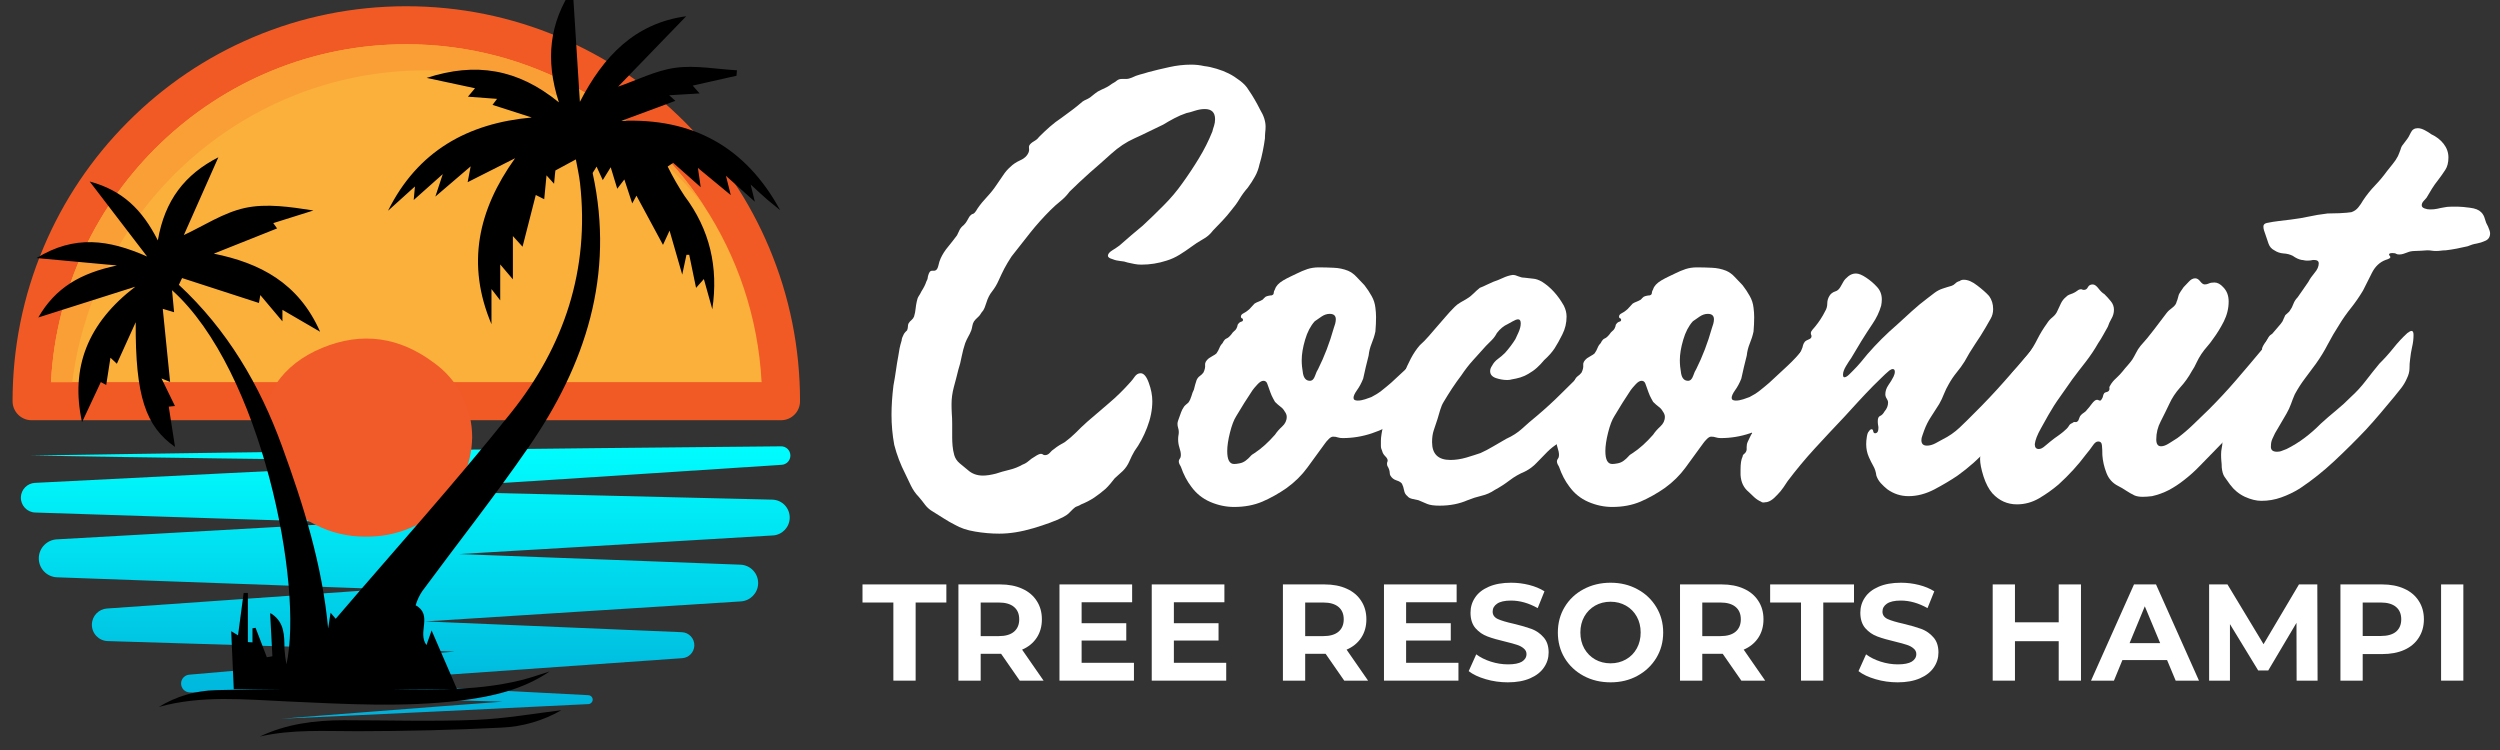
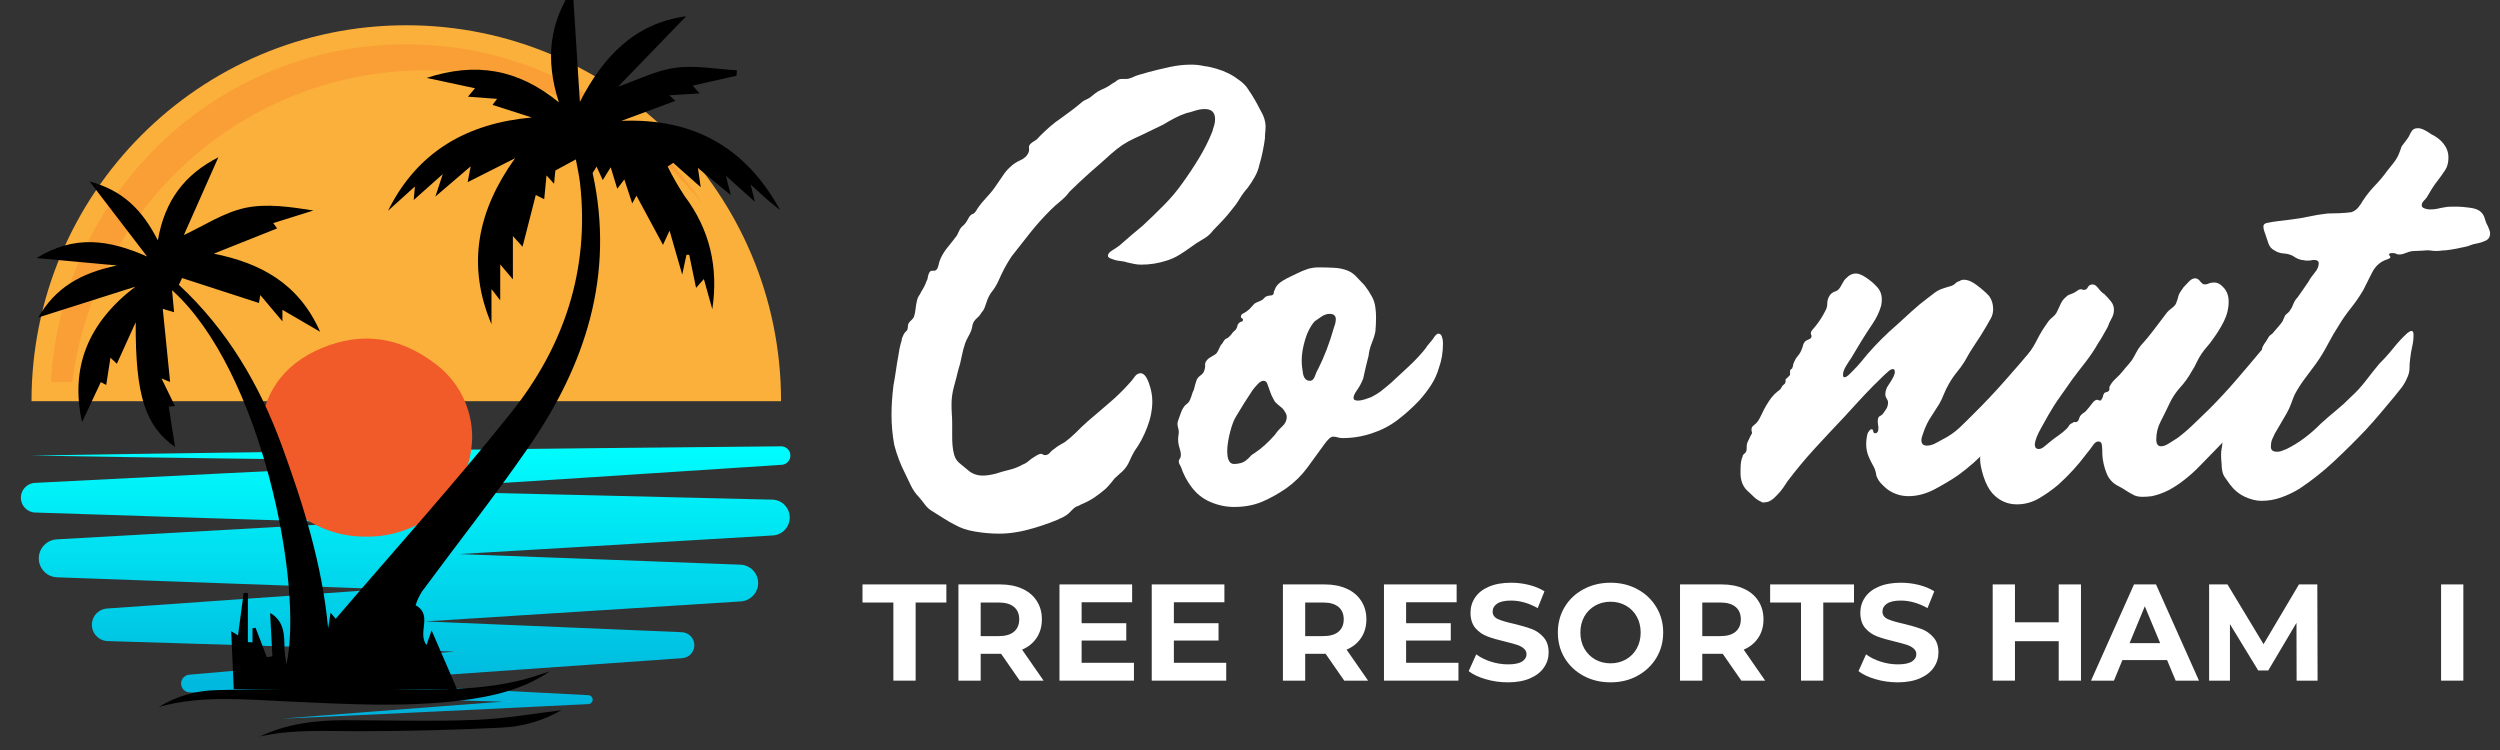
<svg xmlns="http://www.w3.org/2000/svg" width="400" zoomAndPan="magnify" viewBox="0 0 300 90" height="120" preserveAspectRatio="xMidYMid meet" version="1.0">
  <rect x="0" y="0" width="300" height="90" fill="#333333" stroke="none" />
  <defs>
    <g />
    <clipPath id="bccedc79de">
-       <path d="M 1.5 0.75 L 96 0.75 L 96 51 L 1.5 51 Z M 1.5 0.75 " clip-rule="nonzero" />
-     </clipPath>
+       </clipPath>
    <clipPath id="6b3a9a2025">
      <path d="M 2.473 53.551 L 94.852 53.551 L 94.852 86.246 L 2.473 86.246 Z M 2.473 53.551 " clip-rule="nonzero" />
    </clipPath>
    <clipPath id="d5feb20dd1">
      <path d="M 92.672 59.957 L 70.59 59.426 L 48.508 58.914 L 46.219 58.863 L 49.094 58.68 L 71.441 57.238 L 93.789 55.777 L 93.812 55.777 C 94.395 55.734 94.852 55.25 94.848 54.656 C 94.84 54.043 94.34 53.551 93.727 53.559 L 71.242 53.781 L 48.754 54.035 L 26.27 54.328 C 18.773 54.434 11.277 54.539 3.781 54.668 C 11.277 54.797 18.773 54.902 26.27 55.008 L 48.754 55.297 L 55.754 55.379 L 48.926 55.711 L 26.559 56.816 L 4.191 57.945 C 3.281 57.992 2.535 58.734 2.504 59.664 C 2.473 60.648 3.242 61.473 4.223 61.504 L 4.242 61.504 L 26.32 62.219 L 42.363 62.723 L 6.801 64.723 C 5.645 64.793 4.699 65.734 4.656 66.918 C 4.609 68.176 5.59 69.23 6.844 69.277 L 6.848 69.277 L 46.148 70.691 L 12.859 73.02 L 12.832 73.02 C 11.848 73.094 11.055 73.902 11.027 74.914 C 10.992 75.992 11.84 76.895 12.918 76.93 L 47.305 77.98 L 54.559 78.191 L 52.176 78.395 L 22.723 80.961 L 22.699 80.965 C 22.172 81.008 21.746 81.449 21.73 81.992 C 21.715 82.582 22.176 83.074 22.762 83.09 L 46.66 83.809 L 60.309 84.199 L 52.141 84.816 L 42.938 85.527 L 33.738 86.246 L 42.957 85.824 L 52.176 85.387 L 70.613 84.492 C 70.883 84.477 71.109 84.262 71.121 83.984 C 71.137 83.691 70.91 83.441 70.617 83.426 L 70.602 83.422 L 46.727 82.176 L 40.633 81.863 L 52.383 81.055 L 81.871 78.98 C 82.652 78.926 83.285 78.293 83.32 77.488 C 83.355 76.629 82.688 75.902 81.828 75.863 L 81.809 75.863 L 51.023 74.57 L 88.918 72.168 C 90.027 72.094 90.934 71.188 90.977 70.051 C 91.023 68.832 90.074 67.809 88.859 67.762 L 88.852 67.762 L 55.078 66.488 L 71.316 65.531 L 92.734 64.254 L 92.758 64.254 C 93.855 64.184 94.738 63.281 94.766 62.156 C 94.793 60.969 93.855 59.984 92.672 59.957 Z M 92.672 59.957 " clip-rule="nonzero" />
    </clipPath>
    <clipPath id="3e3b679933">
      <path d="M 92.672 59.957 L 70.59 59.426 L 48.508 58.914 L 46.219 58.863 L 49.094 58.68 L 71.441 57.238 L 93.789 55.777 L 93.812 55.777 C 94.395 55.734 94.852 55.25 94.848 54.656 C 94.84 54.043 94.34 53.551 93.727 53.559 L 71.242 53.781 L 48.754 54.035 L 26.27 54.328 C 18.773 54.434 11.277 54.539 3.781 54.668 C 11.277 54.797 18.773 54.902 26.27 55.008 L 48.754 55.297 L 55.754 55.379 L 48.926 55.711 L 26.559 56.816 L 4.191 57.945 C 3.281 57.992 2.535 58.734 2.504 59.664 C 2.473 60.648 3.242 61.473 4.223 61.504 L 4.242 61.504 L 26.32 62.219 L 42.363 62.723 L 6.801 64.723 C 5.645 64.793 4.699 65.734 4.656 66.918 C 4.609 68.176 5.59 69.23 6.844 69.277 L 6.848 69.277 L 46.148 70.691 L 12.859 73.02 L 12.832 73.02 C 11.848 73.094 11.055 73.902 11.027 74.914 C 10.992 75.992 11.84 76.895 12.918 76.93 L 47.305 77.98 L 54.559 78.191 L 52.176 78.395 L 22.723 80.961 L 22.699 80.965 C 22.172 81.008 21.746 81.449 21.73 81.992 C 21.715 82.582 22.176 83.074 22.762 83.09 L 46.66 83.809 L 60.309 84.199 L 52.141 84.816 L 42.938 85.527 L 33.738 86.246 L 42.957 85.824 L 52.176 85.387 L 70.613 84.492 C 70.883 84.477 71.109 84.262 71.121 83.984 C 71.137 83.691 70.91 83.441 70.617 83.426 L 70.602 83.422 L 46.727 82.176 L 40.633 81.863 L 52.383 81.055 L 81.871 78.98 C 82.652 78.926 83.285 78.293 83.32 77.488 C 83.355 76.629 82.688 75.902 81.828 75.863 L 81.809 75.863 L 51.023 74.57 L 88.918 72.168 C 90.027 72.094 90.934 71.188 90.977 70.051 C 91.023 68.832 90.074 67.809 88.859 67.762 L 88.852 67.762 L 55.078 66.488 L 71.316 65.531 L 92.734 64.254 L 92.758 64.254 C 93.855 64.184 94.738 63.281 94.766 62.156 C 94.793 60.969 93.855 59.984 92.672 59.957 " clip-rule="nonzero" />
    </clipPath>
    <linearGradient x1="0.017" gradientTransform="matrix(0, 59.656, -59.472, 0, 48.675, 52.555)" y1="0" x2="0.565" gradientUnits="userSpaceOnUse" y2="0" id="c21b6fb8fb">
      <stop stop-opacity="1" stop-color="rgb(0%, 99.199%, 99.599%)" offset="0" />
      <stop stop-opacity="1" stop-color="rgb(0%, 99.016%, 99.599%)" offset="0.008" />
      <stop stop-opacity="1" stop-color="rgb(0%, 98.816%, 99.42%)" offset="0.016" />
      <stop stop-opacity="1" stop-color="rgb(0%, 98.601%, 99.22%)" offset="0.02" />
      <stop stop-opacity="1" stop-color="rgb(0%, 98.402%, 99.199%)" offset="0.023" />
      <stop stop-opacity="1" stop-color="rgb(0%, 98.207%, 99.199%)" offset="0.031" />
      <stop stop-opacity="1" stop-color="rgb(0%, 97.821%, 99.014%)" offset="0.047" />
      <stop stop-opacity="1" stop-color="rgb(0%, 97.482%, 98.814%)" offset="0.062" />
      <stop stop-opacity="1" stop-color="rgb(0%, 97.122%, 98.604%)" offset="0.066" />
      <stop stop-opacity="1" stop-color="rgb(0%, 96.91%, 98.41%)" offset="0.07" />
      <stop stop-opacity="1" stop-color="rgb(0%, 96.904%, 98.404%)" offset="0.078" />
      <stop stop-opacity="1" stop-color="rgb(0%, 96.713%, 98.399%)" offset="0.086" />
      <stop stop-opacity="1" stop-color="rgb(0%, 96.513%, 98.399%)" offset="0.094" />
      <stop stop-opacity="1" stop-color="rgb(0%, 96.323%, 98.222%)" offset="0.102" />
      <stop stop-opacity="1" stop-color="rgb(0%, 95.926%, 98.022%)" offset="0.105" />
      <stop stop-opacity="1" stop-color="rgb(0%, 95.706%, 98%)" offset="0.109" />
      <stop stop-opacity="1" stop-color="rgb(0%, 95.514%, 97.812%)" offset="0.125" />
      <stop stop-opacity="1" stop-color="rgb(0%, 95.132%, 97.612%)" offset="0.141" />
      <stop stop-opacity="1" stop-color="rgb(0%, 94.722%, 97.6%)" offset="0.145" />
      <stop stop-opacity="1" stop-color="rgb(0%, 94.502%, 97.6%)" offset="0.148" />
      <stop stop-opacity="1" stop-color="rgb(0%, 94.501%, 97.453%)" offset="0.156" />
      <stop stop-opacity="1" stop-color="rgb(0%, 94.31%, 97.304%)" offset="0.164" />
      <stop stop-opacity="1" stop-color="rgb(0%, 94.11%, 97.299%)" offset="0.172" />
      <stop stop-opacity="1" stop-color="rgb(0%, 93.919%, 97.119%)" offset="0.18" />
      <stop stop-opacity="1" stop-color="rgb(0%, 93.544%, 96.919%)" offset="0.188" />
      <stop stop-opacity="1" stop-color="rgb(0%, 93.324%, 96.899%)" offset="0.195" />
      <stop stop-opacity="1" stop-color="rgb(0%, 93.108%, 96.899%)" offset="0.203" />
      <stop stop-opacity="1" stop-color="rgb(0%, 92.908%, 96.712%)" offset="0.211" />
      <stop stop-opacity="1" stop-color="rgb(0%, 92.717%, 96.512%)" offset="0.219" />
      <stop stop-opacity="1" stop-color="rgb(0%, 92.384%, 96.5%)" offset="0.227" />
      <stop stop-opacity="1" stop-color="rgb(0%, 92.216%, 96.301%)" offset="0.23" />
      <stop stop-opacity="1" stop-color="rgb(0%, 92.2%, 96.104%)" offset="0.234" />
      <stop stop-opacity="1" stop-color="rgb(0%, 92.006%, 96.101%)" offset="0.242" />
      <stop stop-opacity="1" stop-color="rgb(0%, 91.618%, 96.1%)" offset="0.25" />
      <stop stop-opacity="1" stop-color="rgb(0%, 91.232%, 95.92%)" offset="0.266" />
      <stop stop-opacity="1" stop-color="rgb(0%, 91.02%, 95.72%)" offset="0.273" />
      <stop stop-opacity="1" stop-color="rgb(0%, 90.804%, 95.699%)" offset="0.281" />
      <stop stop-opacity="1" stop-color="rgb(0%, 90.414%, 95.509%)" offset="0.289" />
      <stop stop-opacity="1" stop-color="rgb(0%, 90.208%, 95.309%)" offset="0.297" />
      <stop stop-opacity="1" stop-color="rgb(0%, 90.018%, 95.299%)" offset="0.305" />
      <stop stop-opacity="1" stop-color="rgb(0%, 89.818%, 95.299%)" offset="0.312" />
      <stop stop-opacity="1" stop-color="rgb(0%, 89.603%, 95.103%)" offset="0.316" />
      <stop stop-opacity="1" stop-color="rgb(0%, 89.407%, 94.908%)" offset="0.32" />
      <stop stop-opacity="1" stop-color="rgb(0%, 89.212%, 94.904%)" offset="0.328" />
      <stop stop-opacity="1" stop-color="rgb(0%, 88.826%, 94.716%)" offset="0.344" />
      <stop stop-opacity="1" stop-color="rgb(0%, 88.617%, 94.516%)" offset="0.352" />
      <stop stop-opacity="1" stop-color="rgb(0%, 88.402%, 94.499%)" offset="0.355" />
      <stop stop-opacity="1" stop-color="rgb(0%, 88.205%, 94.499%)" offset="0.359" />
      <stop stop-opacity="1" stop-color="rgb(0%, 88.008%, 94.499%)" offset="0.363" />
      <stop stop-opacity="1" stop-color="rgb(0%, 87.813%, 94.499%)" offset="0.367" />
      <stop stop-opacity="1" stop-color="rgb(0%, 87.805%, 94.31%)" offset="0.375" />
      <stop stop-opacity="1" stop-color="rgb(0%, 87.65%, 94.11%)" offset="0.391" />
      <stop stop-opacity="1" stop-color="rgb(0%, 87.3%, 93.9%)" offset="0.395" />
      <stop stop-opacity="1" stop-color="rgb(0%, 87.1%, 93.701%)" offset="0.398" />
      <stop stop-opacity="1" stop-color="rgb(0%, 86.905%, 93.7%)" offset="0.406" />
      <stop stop-opacity="1" stop-color="rgb(0%, 86.519%, 93.7%)" offset="0.422" />
      <stop stop-opacity="1" stop-color="rgb(0%, 86.133%, 93.518%)" offset="0.43" />
      <stop stop-opacity="1" stop-color="rgb(0%, 85.918%, 93.318%)" offset="0.438" />
      <stop stop-opacity="1" stop-color="rgb(0%, 85.703%, 93.3%)" offset="0.441" />
      <stop stop-opacity="1" stop-color="rgb(0%, 85.507%, 93.3%)" offset="0.445" />
      <stop stop-opacity="1" stop-color="rgb(0%, 85.503%, 93.108%)" offset="0.453" />
      <stop stop-opacity="1" stop-color="rgb(0%, 85.312%, 92.906%)" offset="0.461" />
      <stop stop-opacity="1" stop-color="rgb(0%, 84.93%, 92.899%)" offset="0.469" />
      <stop stop-opacity="1" stop-color="rgb(0%, 84.717%, 92.899%)" offset="0.477" />
      <stop stop-opacity="1" stop-color="rgb(0%, 84.5%, 92.7%)" offset="0.48" />
      <stop stop-opacity="1" stop-color="rgb(0%, 84.303%, 92.503%)" offset="0.484" />
      <stop stop-opacity="1" stop-color="rgb(0%, 84.113%, 92.5%)" offset="0.5" />
      <stop stop-opacity="1" stop-color="rgb(0%, 83.727%, 92.36%)" offset="0.508" />
      <stop stop-opacity="1" stop-color="rgb(0%, 83.514%, 92.21%)" offset="0.516" />
      <stop stop-opacity="1" stop-color="rgb(0%, 83.299%, 92.2%)" offset="0.52" />
      <stop stop-opacity="1" stop-color="rgb(0%, 83.099%, 92.2%)" offset="0.523" />
      <stop stop-opacity="1" stop-color="rgb(0%, 83.099%, 92.2%)" offset="0.531" />
      <stop stop-opacity="1" stop-color="rgb(0%, 82.909%, 92.009%)" offset="0.539" />
      <stop stop-opacity="1" stop-color="rgb(0%, 82.568%, 91.809%)" offset="0.547" />
      <stop stop-opacity="1" stop-color="rgb(0%, 82.233%, 91.623%)" offset="0.562" />
      <stop stop-opacity="1" stop-color="rgb(0%, 82.022%, 91.422%)" offset="0.57" />
      <stop stop-opacity="1" stop-color="rgb(0%, 81.807%, 91.399%)" offset="0.578" />
      <stop stop-opacity="1" stop-color="rgb(0%, 81.419%, 91.399%)" offset="0.586" />
      <stop stop-opacity="1" stop-color="rgb(0%, 81.212%, 91.216%)" offset="0.594" />
      <stop stop-opacity="1" stop-color="rgb(0%, 81.021%, 91.016%)" offset="0.602" />
      <stop stop-opacity="1" stop-color="rgb(0%, 80.821%, 90.999%)" offset="0.609" />
      <stop stop-opacity="1" stop-color="rgb(0%, 80.606%, 90.805%)" offset="0.617" />
      <stop stop-opacity="1" stop-color="rgb(0%, 80.217%, 90.605%)" offset="0.625" />
      <stop stop-opacity="1" stop-color="rgb(0%, 79.831%, 90.419%)" offset="0.641" />
      <stop stop-opacity="1" stop-color="rgb(0%, 79.419%, 90.219%)" offset="0.645" />
      <stop stop-opacity="1" stop-color="rgb(0%, 79.199%, 90.199%)" offset="0.648" />
      <stop stop-opacity="1" stop-color="rgb(0%, 79.199%, 90.199%)" offset="0.656" />
      <stop stop-opacity="1" stop-color="rgb(0%, 79.008%, 90.199%)" offset="0.664" />
      <stop stop-opacity="1" stop-color="rgb(0%, 78.809%, 90.013%)" offset="0.672" />
      <stop stop-opacity="1" stop-color="rgb(0%, 78.618%, 89.813%)" offset="0.68" />
      <stop stop-opacity="1" stop-color="rgb(0%, 78.241%, 89.799%)" offset="0.688" />
      <stop stop-opacity="1" stop-color="rgb(0%, 78.023%, 89.603%)" offset="0.691" />
      <stop stop-opacity="1" stop-color="rgb(0%, 78%, 89.406%)" offset="0.695" />
      <stop stop-opacity="1" stop-color="rgb(0%, 77.806%, 89.403%)" offset="0.703" />
      <stop stop-opacity="1" stop-color="rgb(0%, 77.469%, 89.4%)" offset="0.719" />
      <stop stop-opacity="1" stop-color="rgb(0%, 77.133%, 89.221%)" offset="0.727" />
      <stop stop-opacity="1" stop-color="rgb(0%, 76.921%, 89.021%)" offset="0.734" />
      <stop stop-opacity="1" stop-color="rgb(0%, 76.704%, 89%)" offset="0.742" />
      <stop stop-opacity="1" stop-color="rgb(0%, 76.505%, 88.809%)" offset="0.75" />
      <stop stop-opacity="1" stop-color="rgb(0%, 76.314%, 88.609%)" offset="0.758" />
      <stop stop-opacity="1" stop-color="rgb(0%, 75.934%, 88.599%)" offset="0.766" />
      <stop stop-opacity="1" stop-color="rgb(0%, 75.719%, 88.599%)" offset="0.773" />
      <stop stop-opacity="1" stop-color="rgb(0%, 75.504%, 88.403%)" offset="0.781" />
      <stop stop-opacity="1" stop-color="rgb(0%, 75.117%, 88.203%)" offset="0.797" />
      <stop stop-opacity="1" stop-color="rgb(0%, 74.731%, 88.017%)" offset="0.805" />
      <stop stop-opacity="1" stop-color="rgb(0%, 74.518%, 87.817%)" offset="0.812" />
      <stop stop-opacity="1" stop-color="rgb(0%, 74.303%, 87.799%)" offset="0.816" />
      <stop stop-opacity="1" stop-color="rgb(0%, 74.106%, 87.799%)" offset="0.82" />
      <stop stop-opacity="1" stop-color="rgb(0%, 73.909%, 87.799%)" offset="0.824" />
      <stop stop-opacity="1" stop-color="rgb(0%, 73.714%, 87.799%)" offset="0.828" />
      <stop stop-opacity="1" stop-color="rgb(0%, 73.523%, 87.65%)" offset="0.844" />
      <stop stop-opacity="1" stop-color="rgb(0%, 73.315%, 87.5%)" offset="0.852" />
      <stop stop-opacity="1" stop-color="rgb(0%, 73.1%, 87.3%)" offset="0.855" />
      <stop stop-opacity="1" stop-color="rgb(0%, 72.902%, 87.102%)" offset="0.859" />
      <stop stop-opacity="1" stop-color="rgb(0%, 72.707%, 87.1%)" offset="0.867" />
      <stop stop-opacity="1" stop-color="rgb(0%, 72.505%, 87.099%)" offset="0.875" />
      <stop stop-opacity="1" stop-color="rgb(0%, 72.348%, 86.919%)" offset="0.891" />
      <stop stop-opacity="1" stop-color="rgb(0%, 71.997%, 86.719%)" offset="0.895" />
      <stop stop-opacity="1" stop-color="rgb(0%, 71.797%, 86.699%)" offset="0.898" />
      <stop stop-opacity="1" stop-color="rgb(0%, 71.602%, 86.699%)" offset="0.906" />
      <stop stop-opacity="1" stop-color="rgb(0%, 71.402%, 86.507%)" offset="0.914" />
      <stop stop-opacity="1" stop-color="rgb(0%, 71.213%, 86.307%)" offset="0.922" />
      <stop stop-opacity="1" stop-color="rgb(0%, 70.836%, 86.299%)" offset="0.938" />
      <stop stop-opacity="1" stop-color="rgb(0%, 70.424%, 86.101%)" offset="0.941" />
      <stop stop-opacity="1" stop-color="rgb(0%, 70.204%, 85.904%)" offset="0.945" />
      <stop stop-opacity="1" stop-color="rgb(0%, 70.201%, 85.901%)" offset="0.953" />
      <stop stop-opacity="1" stop-color="rgb(0%, 70.01%, 85.899%)" offset="0.961" />
      <stop stop-opacity="1" stop-color="rgb(0%, 69.81%, 85.715%)" offset="0.969" />
      <stop stop-opacity="1" stop-color="rgb(0%, 69.62%, 85.515%)" offset="0.977" />
      <stop stop-opacity="1" stop-color="rgb(0%, 69.22%, 85.5%)" offset="0.98" />
      <stop stop-opacity="1" stop-color="rgb(0%, 69%, 85.5%)" offset="0.984" />
      <stop stop-opacity="1" stop-color="rgb(0%, 68.81%, 85.309%)" offset="1" />
    </linearGradient>
    <clipPath id="e35d81775d">
      <path d="M 4.395 0 L 93.645 0 L 93.645 83 L 4.395 83 Z M 4.395 0 " clip-rule="nonzero" />
    </clipPath>
    <clipPath id="04a3a25fb9">
      <path d="M 31 85 L 68 85 L 68 88.5 L 31 88.5 Z M 31 85 " clip-rule="nonzero" />
    </clipPath>
  </defs>
  <path fill="#fbb03b" d="M 93.727 48.145 L 3.781 48.145 C 3.781 23.227 23.918 3.031 48.754 3.031 C 73.594 3.031 93.727 23.227 93.727 48.145 " fill-opacity="1" fill-rule="nonzero" />
  <g clip-path="url(#bccedc79de)">
    <path fill="#f15a24" d="M 48.754 5.312 C 63.621 5.312 76.738 12.973 84.387 24.566 C 88.457 30.738 90.98 38.023 91.391 45.859 L 6.117 45.859 C 7.305 23.301 25.977 5.312 48.754 5.312 M 92.289 29.695 C 91.125 26.938 89.719 24.32 88.078 21.855 C 86.359 19.273 84.383 16.855 82.164 14.629 C 77.824 10.277 72.773 6.859 67.148 4.473 C 61.32 2.004 55.133 0.75 48.754 0.75 C 42.379 0.75 36.188 2.004 30.363 4.473 C 24.734 6.859 19.684 10.277 15.348 14.629 C 11.008 18.98 7.602 24.051 5.223 29.695 C 2.758 35.539 1.508 41.746 1.508 48.145 C 1.508 49.402 2.527 50.426 3.781 50.426 L 93.727 50.426 C 94.984 50.426 96.004 49.402 96.004 48.145 C 96.004 41.746 94.754 35.539 92.289 29.695 " fill-opacity="1" fill-rule="nonzero" />
  </g>
  <path fill="#f99f36" d="M 8.672 45.859 L 6.117 45.859 C 7.305 23.301 25.977 5.312 48.754 5.312 C 63.621 5.312 76.738 12.973 84.387 24.566 C 76.555 14.746 64.512 8.445 51.031 8.445 C 29.312 8.445 11.332 24.789 8.672 45.859 " fill-opacity="1" fill-rule="nonzero" />
  <g clip-path="url(#6b3a9a2025)">
    <g clip-path="url(#d5feb20dd1)">
      <g clip-path="url(#3e3b679933)">
        <path fill="url(#c21b6fb8fb)" d="M 94.852 53.551 L 2.473 53.551 L 2.473 86.246 L 94.852 86.246 Z M 94.852 53.551 " fill-rule="nonzero" />
      </g>
    </g>
  </g>
  <path fill="#f15a29" d="M 56.66 52.508 C 56.531 59.262 50.871 64.508 43.832 64.395 C 42.812 64.402 41.801 64.289 40.805 64.055 C 39.809 63.824 38.855 63.477 37.941 63.016 C 37.027 62.555 36.184 61.992 35.406 61.332 C 34.629 60.668 33.938 59.922 33.34 59.098 C 32.484 57.898 32.109 56.566 32.211 55.102 C 32.211 54.371 31.734 53.629 31.461 52.895 C 31.379 52.676 31.18 52.457 31.188 52.25 C 31.465 47.422 33.832 43.754 38.648 41.754 C 43.469 39.754 47.953 40.465 52.031 43.504 C 52.75 44.016 53.398 44.602 53.977 45.27 C 54.555 45.934 55.043 46.66 55.445 47.441 C 55.852 48.227 56.156 49.047 56.359 49.902 C 56.566 50.758 56.664 51.629 56.66 52.508 Z M 56.66 52.508 " fill-opacity="1" fill-rule="nonzero" />
  <g clip-path="url(#e35d81775d)">
    <path fill="#000000" d="M 54.844 82.703 L 28.051 82.703 C 27.941 80.328 27.848 78.098 27.742 75.738 L 28.562 76.242 C 28.793 74.5 29.016 72.832 29.238 71.152 L 29.746 71.152 L 29.746 77.051 L 30.297 77.086 L 30.297 75.395 L 30.668 75.336 L 32.02 78.867 L 32.688 78.754 C 32.59 77 32.5 75.254 32.414 73.582 C 32.5 73.605 32.578 73.645 32.652 73.695 C 34.141 74.73 34.129 76.289 34.133 77.859 C 34.18 78.484 34.262 79.105 34.371 79.723 C 36.465 70.316 31.387 44.445 20.645 34.824 L 20.891 37.465 L 19.531 37.059 C 19.832 40.086 20.129 43.012 20.414 45.836 L 19.379 45.41 L 20.996 48.723 L 20.25 48.797 C 20.516 50.52 20.789 52.238 21.004 53.633 C 17.484 51.16 16.23 47.574 16.285 38.664 C 15.395 40.621 14.734 42.07 14.023 43.652 L 13.254 42.926 L 12.746 46.195 L 12.098 45.852 L 9.844 50.664 C 8.406 44.102 10.547 38.75 16.238 34.402 L 4.594 38.098 C 6.66 34.512 9.656 32.785 14.035 31.855 L 4.387 30.965 C 8.945 28.164 13.031 28.746 17.652 30.781 L 10.758 21.777 C 14.695 22.84 17.055 25.133 18.941 28.848 C 19.766 24.027 22.191 20.922 26.203 18.875 L 22.062 28.207 C 24.43 27.109 26.801 25.52 29.395 24.953 C 31.992 24.391 34.844 24.828 37.613 25.258 L 32.793 26.773 L 33.25 27.41 L 25.656 30.438 C 31.172 31.555 35.824 33.934 38.414 39.812 L 33.891 37.18 L 33.891 38.562 L 31.238 35.41 C 31.105 36.164 31.047 36.516 31.078 36.359 L 21.848 33.367 L 21.465 34.18 C 27.273 39.57 31.172 46.207 33.836 53.523 C 36.414 60.59 38.676 67.777 39.375 75.414 L 39.668 73.523 L 40.285 74.254 C 47.312 66.039 54.578 57.98 61.336 49.512 C 67.703 41.547 70.77 32.348 69.605 21.992 C 69.496 21.02 69.273 20.062 69.102 19.129 L 66.645 20.457 C 66.68 20.133 66.645 20.527 66.594 20.926 C 66.559 21.242 66.535 21.566 66.488 22.051 L 65.582 21.043 C 65.48 22.094 65.398 22.957 65.305 23.906 L 64.293 23.398 C 63.758 25.469 63.242 27.488 62.707 29.605 L 61.547 28.328 L 61.547 33.523 L 60.027 31.73 L 60.027 36.043 L 58.977 34.688 L 58.977 38.906 C 55.938 31.715 57.352 25.211 61.809 18.988 L 56.117 21.863 C 56.172 21.586 56.289 20.961 56.48 19.961 L 52.242 23.59 L 53.133 20.895 L 49.645 24 L 49.793 22.375 L 46.562 25.293 C 50.105 18.145 56.102 14.789 63.809 14.098 L 59.102 12.586 L 59.648 11.863 L 56.152 11.602 L 57 10.59 L 51.199 9.348 C 57.051 7.438 62.133 8.246 67.07 12.285 C 65.391 7.121 65.957 2.73 68.723 -1.41 C 69.016 3.184 69.297 7.676 69.586 12.223 C 72.387 6.777 76.168 2.789 82.344 1.949 L 74.172 10.398 C 76.441 9.617 78.695 8.453 81.059 8.133 C 83.422 7.809 85.969 8.297 88.434 8.434 L 88.379 9.09 L 83.125 10.273 L 83.953 11.211 L 80.305 11.43 L 81.043 12.102 L 74.551 14.508 C 83.109 14.133 89.492 17.629 93.617 25.219 C 93.109 24.809 92.605 24.406 92.098 23.977 C 91.594 23.547 90.988 22.965 90.074 22.141 L 90.582 24.207 C 89.422 23.168 88.465 22.305 87.113 21.098 L 87.695 23.414 L 83.75 20.156 C 83.883 21.082 83.969 21.672 84.086 22.465 L 80.785 19.543 L 80.121 19.98 C 80.719 21.203 81.395 22.383 82.145 23.516 C 85.184 27.555 86.227 32.074 85.477 37.113 C 85.148 35.922 84.82 34.73 84.465 33.484 L 83.527 34.543 L 82.707 30.578 L 82.375 30.578 C 82.246 31.176 82.121 31.77 81.867 32.953 L 80.348 27.676 L 79.559 29.387 L 76.375 23.48 L 75.867 24.41 C 75.535 23.398 75.242 22.496 74.922 21.535 L 74.07 22.648 C 73.805 21.777 73.59 21.082 73.285 20.07 L 72.332 21.613 L 71.59 19.992 C 71.262 20.57 71.086 20.719 71.129 20.824 C 73.777 32.996 70.273 43.781 63.414 53.684 C 59.367 59.555 54.91 65.188 50.668 70.941 C 50.32 71.465 50.055 72.027 49.879 72.629 C 51.98 73.805 50.047 75.895 51.176 77.41 L 51.793 75.652 Z M 54.844 82.703 " fill-opacity="1" fill-rule="nonzero" />
  </g>
  <path fill="#000000" d="M 65.961 80.57 C 62.715 82.785 59.008 83.602 55.199 84.074 C 48.32 84.898 41.43 84.484 34.539 84.176 C 29.367 83.941 24.172 83.402 19.047 84.836 C 21.16 83.551 23.449 82.879 25.922 82.816 C 32.07 82.656 38.215 82.629 44.359 82.652 C 50.508 82.672 56.574 83.105 62.586 81.605 C 63.723 81.324 64.836 80.918 65.961 80.57 Z M 65.961 80.57 " fill-opacity="1" fill-rule="nonzero" />
  <g clip-path="url(#04a3a25fb9)">
    <path fill="#000000" d="M 31.172 88.387 C 34.352 86.871 37.754 86.434 41.246 86.426 C 46.512 86.426 51.777 86.594 57.031 86.387 C 60.66 86.246 64.277 85.59 67.363 85.227 C 65.125 86.504 62.719 87.203 60.141 87.316 C 54.395 87.609 48.637 87.734 42.887 87.746 C 38.984 87.75 35.066 87.488 31.172 88.387 Z M 31.172 88.387 " fill-opacity="1" fill-rule="nonzero" />
  </g>
  <g fill="#ffffff" fill-opacity="1">
    <g transform="translate(103.438, 81.677)">
      <g>
        <path d="M 3.766 -9.375 L 0.062 -9.375 L 0.062 -11.547 L 10.125 -11.547 L 10.125 -9.375 L 6.438 -9.375 L 6.438 0 L 3.766 0 Z M 3.766 -9.375 " />
      </g>
    </g>
  </g>
  <g fill="#ffffff" fill-opacity="1">
    <g transform="translate(113.635, 81.677)">
      <g>
        <path d="M 8.734 0 L 6.5 -3.219 L 4.047 -3.219 L 4.047 0 L 1.375 0 L 1.375 -11.547 L 6.375 -11.547 C 7.395 -11.547 8.281 -11.375 9.031 -11.031 C 9.781 -10.695 10.359 -10.211 10.766 -9.578 C 11.18 -8.953 11.391 -8.211 11.391 -7.359 C 11.391 -6.504 11.18 -5.766 10.766 -5.141 C 10.348 -4.516 9.766 -4.039 9.016 -3.719 L 11.594 0 Z M 8.672 -7.359 C 8.672 -8.004 8.461 -8.5 8.047 -8.844 C 7.629 -9.195 7.02 -9.375 6.219 -9.375 L 4.047 -9.375 L 4.047 -5.344 L 6.219 -5.344 C 7.02 -5.344 7.629 -5.52 8.047 -5.875 C 8.461 -6.227 8.672 -6.723 8.672 -7.359 Z M 8.672 -7.359 " />
      </g>
    </g>
  </g>
  <g fill="#ffffff" fill-opacity="1">
    <g transform="translate(125.762, 81.677)">
      <g>
        <path d="M 10.312 -2.141 L 10.312 0 L 1.375 0 L 1.375 -11.547 L 10.094 -11.547 L 10.094 -9.406 L 4.031 -9.406 L 4.031 -6.891 L 9.391 -6.891 L 9.391 -4.812 L 4.031 -4.812 L 4.031 -2.141 Z M 10.312 -2.141 " />
      </g>
    </g>
  </g>
  <g fill="#ffffff" fill-opacity="1">
    <g transform="translate(136.834, 81.677)">
      <g>
        <path d="M 10.312 -2.141 L 10.312 0 L 1.375 0 L 1.375 -11.547 L 10.094 -11.547 L 10.094 -9.406 L 4.031 -9.406 L 4.031 -6.891 L 9.391 -6.891 L 9.391 -4.812 L 4.031 -4.812 L 4.031 -2.141 Z M 10.312 -2.141 " />
      </g>
    </g>
  </g>
  <g fill="#ffffff" fill-opacity="1">
    <g transform="translate(147.905, 81.677)">
      <g />
    </g>
  </g>
  <g fill="#ffffff" fill-opacity="1">
    <g transform="translate(152.575, 81.677)">
      <g>
        <path d="M 8.734 0 L 6.5 -3.219 L 4.047 -3.219 L 4.047 0 L 1.375 0 L 1.375 -11.547 L 6.375 -11.547 C 7.395 -11.547 8.281 -11.375 9.031 -11.031 C 9.781 -10.695 10.359 -10.211 10.766 -9.578 C 11.18 -8.953 11.391 -8.211 11.391 -7.359 C 11.391 -6.504 11.18 -5.766 10.766 -5.141 C 10.348 -4.516 9.766 -4.039 9.016 -3.719 L 11.594 0 Z M 8.672 -7.359 C 8.672 -8.004 8.461 -8.5 8.047 -8.844 C 7.629 -9.195 7.02 -9.375 6.219 -9.375 L 4.047 -9.375 L 4.047 -5.344 L 6.219 -5.344 C 7.02 -5.344 7.629 -5.52 8.047 -5.875 C 8.461 -6.227 8.672 -6.723 8.672 -7.359 Z M 8.672 -7.359 " />
      </g>
    </g>
  </g>
  <g fill="#ffffff" fill-opacity="1">
    <g transform="translate(164.702, 81.677)">
      <g>
        <path d="M 10.312 -2.141 L 10.312 0 L 1.375 0 L 1.375 -11.547 L 10.094 -11.547 L 10.094 -9.406 L 4.031 -9.406 L 4.031 -6.891 L 9.391 -6.891 L 9.391 -4.812 L 4.031 -4.812 L 4.031 -2.141 Z M 10.312 -2.141 " />
      </g>
    </g>
  </g>
  <g fill="#ffffff" fill-opacity="1">
    <g transform="translate(175.774, 81.677)">
      <g>
        <path d="M 5.172 0.203 C 4.254 0.203 3.367 0.078 2.516 -0.172 C 1.66 -0.422 0.977 -0.742 0.469 -1.141 L 1.375 -3.156 C 1.863 -2.789 2.445 -2.5 3.125 -2.281 C 3.812 -2.062 4.5 -1.953 5.188 -1.953 C 5.938 -1.953 6.492 -2.062 6.859 -2.281 C 7.223 -2.508 7.406 -2.812 7.406 -3.188 C 7.406 -3.457 7.297 -3.68 7.078 -3.859 C 6.867 -4.047 6.598 -4.191 6.266 -4.297 C 5.93 -4.41 5.477 -4.535 4.906 -4.672 C 4.02 -4.879 3.297 -5.086 2.734 -5.297 C 2.172 -5.504 1.688 -5.836 1.281 -6.297 C 0.883 -6.766 0.688 -7.383 0.688 -8.156 C 0.688 -8.82 0.867 -9.426 1.234 -9.969 C 1.598 -10.52 2.145 -10.953 2.875 -11.266 C 3.602 -11.586 4.5 -11.75 5.562 -11.75 C 6.301 -11.75 7.02 -11.66 7.719 -11.484 C 8.426 -11.305 9.039 -11.051 9.562 -10.719 L 8.75 -8.703 C 7.676 -9.305 6.609 -9.609 5.547 -9.609 C 4.797 -9.609 4.238 -9.484 3.875 -9.234 C 3.52 -8.992 3.344 -8.676 3.344 -8.281 C 3.344 -7.883 3.551 -7.586 3.969 -7.391 C 4.383 -7.203 5.016 -7.016 5.859 -6.828 C 6.734 -6.617 7.453 -6.41 8.016 -6.203 C 8.578 -5.992 9.055 -5.66 9.453 -5.203 C 9.859 -4.754 10.062 -4.145 10.062 -3.375 C 10.062 -2.719 9.875 -2.117 9.5 -1.578 C 9.133 -1.035 8.582 -0.602 7.844 -0.281 C 7.113 0.039 6.223 0.203 5.172 0.203 Z M 5.172 0.203 " />
      </g>
    </g>
  </g>
  <g fill="#ffffff" fill-opacity="1">
    <g transform="translate(186.301, 81.677)">
      <g>
        <path d="M 6.969 0.203 C 5.77 0.203 4.688 -0.055 3.719 -0.578 C 2.758 -1.098 2.004 -1.812 1.453 -2.719 C 0.91 -3.625 0.641 -4.645 0.641 -5.781 C 0.641 -6.906 0.91 -7.922 1.453 -8.828 C 2.004 -9.742 2.758 -10.457 3.719 -10.969 C 4.688 -11.488 5.77 -11.75 6.969 -11.75 C 8.164 -11.75 9.238 -11.488 10.188 -10.969 C 11.145 -10.457 11.898 -9.742 12.453 -8.828 C 13.004 -7.922 13.281 -6.906 13.281 -5.781 C 13.281 -4.645 13.004 -3.625 12.453 -2.719 C 11.898 -1.812 11.145 -1.098 10.188 -0.578 C 9.238 -0.055 8.164 0.203 6.969 0.203 Z M 6.969 -2.078 C 7.645 -2.078 8.258 -2.234 8.812 -2.547 C 9.363 -2.859 9.797 -3.297 10.109 -3.859 C 10.422 -4.422 10.578 -5.062 10.578 -5.781 C 10.578 -6.488 10.422 -7.125 10.109 -7.688 C 9.797 -8.25 9.363 -8.688 8.812 -9 C 8.258 -9.312 7.645 -9.469 6.969 -9.469 C 6.281 -9.469 5.66 -9.312 5.109 -9 C 4.566 -8.688 4.133 -8.25 3.812 -7.688 C 3.5 -7.125 3.344 -6.488 3.344 -5.781 C 3.344 -5.062 3.5 -4.422 3.812 -3.859 C 4.133 -3.297 4.566 -2.859 5.109 -2.547 C 5.66 -2.234 6.281 -2.078 6.969 -2.078 Z M 6.969 -2.078 " />
      </g>
    </g>
  </g>
  <g fill="#ffffff" fill-opacity="1">
    <g transform="translate(200.227, 81.677)">
      <g>
        <path d="M 8.734 0 L 6.5 -3.219 L 4.047 -3.219 L 4.047 0 L 1.375 0 L 1.375 -11.547 L 6.375 -11.547 C 7.395 -11.547 8.281 -11.375 9.031 -11.031 C 9.781 -10.695 10.359 -10.211 10.766 -9.578 C 11.18 -8.953 11.391 -8.211 11.391 -7.359 C 11.391 -6.504 11.18 -5.766 10.766 -5.141 C 10.348 -4.516 9.766 -4.039 9.016 -3.719 L 11.594 0 Z M 8.672 -7.359 C 8.672 -8.004 8.461 -8.5 8.047 -8.844 C 7.629 -9.195 7.02 -9.375 6.219 -9.375 L 4.047 -9.375 L 4.047 -5.344 L 6.219 -5.344 C 7.02 -5.344 7.629 -5.52 8.047 -5.875 C 8.461 -6.227 8.672 -6.723 8.672 -7.359 Z M 8.672 -7.359 " />
      </g>
    </g>
  </g>
  <g fill="#ffffff" fill-opacity="1">
    <g transform="translate(212.355, 81.677)">
      <g>
        <path d="M 3.766 -9.375 L 0.062 -9.375 L 0.062 -11.547 L 10.125 -11.547 L 10.125 -9.375 L 6.438 -9.375 L 6.438 0 L 3.766 0 Z M 3.766 -9.375 " />
      </g>
    </g>
  </g>
  <g fill="#ffffff" fill-opacity="1">
    <g transform="translate(222.552, 81.677)">
      <g>
        <path d="M 5.172 0.203 C 4.254 0.203 3.367 0.078 2.516 -0.172 C 1.66 -0.422 0.977 -0.742 0.469 -1.141 L 1.375 -3.156 C 1.863 -2.789 2.445 -2.5 3.125 -2.281 C 3.812 -2.062 4.5 -1.953 5.188 -1.953 C 5.938 -1.953 6.492 -2.062 6.859 -2.281 C 7.223 -2.508 7.406 -2.812 7.406 -3.188 C 7.406 -3.457 7.297 -3.68 7.078 -3.859 C 6.867 -4.047 6.598 -4.191 6.266 -4.297 C 5.93 -4.41 5.477 -4.535 4.906 -4.672 C 4.02 -4.879 3.297 -5.086 2.734 -5.297 C 2.172 -5.504 1.688 -5.836 1.281 -6.297 C 0.883 -6.766 0.688 -7.383 0.688 -8.156 C 0.688 -8.82 0.867 -9.426 1.234 -9.969 C 1.598 -10.52 2.145 -10.953 2.875 -11.266 C 3.602 -11.586 4.5 -11.75 5.562 -11.75 C 6.301 -11.75 7.02 -11.66 7.719 -11.484 C 8.426 -11.305 9.039 -11.051 9.562 -10.719 L 8.75 -8.703 C 7.676 -9.305 6.609 -9.609 5.547 -9.609 C 4.797 -9.609 4.238 -9.484 3.875 -9.234 C 3.52 -8.992 3.344 -8.676 3.344 -8.281 C 3.344 -7.883 3.551 -7.586 3.969 -7.391 C 4.383 -7.203 5.016 -7.016 5.859 -6.828 C 6.734 -6.617 7.453 -6.41 8.016 -6.203 C 8.578 -5.992 9.055 -5.66 9.453 -5.203 C 9.859 -4.754 10.062 -4.145 10.062 -3.375 C 10.062 -2.719 9.875 -2.117 9.5 -1.578 C 9.133 -1.035 8.582 -0.602 7.844 -0.281 C 7.113 0.039 6.223 0.203 5.172 0.203 Z M 5.172 0.203 " />
      </g>
    </g>
  </g>
  <g fill="#ffffff" fill-opacity="1">
    <g transform="translate(233.079, 81.677)">
      <g />
    </g>
  </g>
  <g fill="#ffffff" fill-opacity="1">
    <g transform="translate(237.748, 81.677)">
      <g>
        <path d="M 11.969 -11.547 L 11.969 0 L 9.297 0 L 9.297 -4.734 L 4.047 -4.734 L 4.047 0 L 1.375 0 L 1.375 -11.547 L 4.047 -11.547 L 4.047 -7 L 9.297 -7 L 9.297 -11.547 Z M 11.969 -11.547 " />
      </g>
    </g>
  </g>
  <g fill="#ffffff" fill-opacity="1">
    <g transform="translate(251.08, 81.677)">
      <g>
        <path d="M 8.969 -2.469 L 3.609 -2.469 L 2.594 0 L -0.156 0 L 5 -11.547 L 7.641 -11.547 L 12.797 0 L 10 0 Z M 8.141 -4.5 L 6.297 -8.922 L 4.469 -4.5 Z M 8.141 -4.5 " />
      </g>
    </g>
  </g>
  <g fill="#ffffff" fill-opacity="1">
    <g transform="translate(263.719, 81.677)">
      <g>
        <path d="M 11.875 0 L 11.859 -6.938 L 8.469 -1.219 L 7.266 -1.219 L 3.875 -6.781 L 3.875 0 L 1.375 0 L 1.375 -11.547 L 3.578 -11.547 L 7.906 -4.375 L 12.156 -11.547 L 14.359 -11.547 L 14.391 0 Z M 11.875 0 " />
      </g>
    </g>
  </g>
  <g fill="#ffffff" fill-opacity="1">
    <g transform="translate(279.477, 81.677)">
      <g>
-         <path d="M 6.375 -11.547 C 7.395 -11.547 8.281 -11.375 9.031 -11.031 C 9.781 -10.695 10.359 -10.211 10.766 -9.578 C 11.18 -8.953 11.391 -8.211 11.391 -7.359 C 11.391 -6.516 11.18 -5.773 10.766 -5.141 C 10.359 -4.504 9.781 -4.02 9.031 -3.688 C 8.281 -3.352 7.395 -3.188 6.375 -3.188 L 4.047 -3.188 L 4.047 0 L 1.375 0 L 1.375 -11.547 Z M 6.219 -5.359 C 7.02 -5.359 7.629 -5.531 8.047 -5.875 C 8.461 -6.227 8.672 -6.723 8.672 -7.359 C 8.672 -8.004 8.461 -8.5 8.047 -8.844 C 7.629 -9.195 7.02 -9.375 6.219 -9.375 L 4.047 -9.375 L 4.047 -5.359 Z M 6.219 -5.359 " />
-       </g>
+         </g>
    </g>
  </g>
  <g fill="#ffffff" fill-opacity="1">
    <g transform="translate(291.555, 81.677)">
      <g>
        <path d="M 1.375 -11.547 L 4.047 -11.547 L 4.047 0 L 1.375 0 Z M 1.375 -11.547 " />
      </g>
    </g>
  </g>
  <g fill="#ffffff" fill-opacity="1">
    <g transform="translate(100.34, 60.679)">
      <g>
        <path d="M 19.578 3.359 C 18.598 3.359 17.629 3.273 16.672 3.109 C 15.711 2.953 14.906 2.68 14.25 2.297 C 13.812 2.078 13.375 1.828 12.938 1.547 C 12.5 1.273 12.066 1.004 11.641 0.734 C 11.254 0.516 10.938 0.242 10.688 -0.078 C 10.445 -0.41 10.188 -0.738 9.906 -1.062 C 9.531 -1.445 9.219 -1.895 8.969 -2.406 C 8.727 -2.926 8.5 -3.406 8.281 -3.844 C 8 -4.395 7.75 -4.957 7.531 -5.531 C 7.312 -6.102 7.125 -6.691 6.969 -7.297 C 6.75 -8.492 6.641 -9.691 6.641 -10.891 C 6.641 -11.984 6.719 -13.16 6.875 -14.422 C 6.988 -15.016 7.086 -15.613 7.172 -16.219 C 7.254 -16.82 7.348 -17.395 7.453 -17.938 C 7.504 -18.27 7.555 -18.582 7.609 -18.875 C 7.672 -19.176 7.754 -19.492 7.859 -19.828 C 7.859 -19.93 7.883 -20.051 7.938 -20.188 C 8 -20.332 8.055 -20.457 8.109 -20.562 C 8.16 -20.664 8.227 -20.758 8.312 -20.844 C 8.395 -20.926 8.461 -20.992 8.516 -21.047 C 8.578 -21.211 8.609 -21.363 8.609 -21.5 C 8.609 -21.633 8.633 -21.758 8.688 -21.875 C 8.789 -22.039 8.91 -22.176 9.047 -22.281 C 9.18 -22.395 9.281 -22.531 9.344 -22.688 C 9.445 -23.02 9.508 -23.332 9.531 -23.625 C 9.562 -23.926 9.609 -24.219 9.672 -24.5 C 9.723 -24.77 9.801 -24.984 9.906 -25.141 C 10.02 -25.305 10.129 -25.5 10.234 -25.719 C 10.516 -26.156 10.707 -26.539 10.812 -26.875 C 10.926 -27.094 10.984 -27.238 10.984 -27.312 C 10.984 -27.395 11.008 -27.52 11.062 -27.688 C 11.164 -28.02 11.301 -28.188 11.469 -28.188 C 11.52 -28.188 11.562 -28.188 11.594 -28.188 C 11.625 -28.188 11.664 -28.188 11.719 -28.188 C 11.988 -28.188 12.164 -28.375 12.25 -28.75 C 12.332 -29.133 12.426 -29.438 12.531 -29.656 C 12.75 -30.145 13.051 -30.617 13.438 -31.078 C 13.82 -31.547 14.176 -32 14.5 -32.438 C 14.602 -32.656 14.707 -32.875 14.812 -33.094 C 14.926 -33.312 15.094 -33.504 15.312 -33.672 C 15.477 -33.836 15.602 -34 15.688 -34.156 C 15.77 -34.32 15.863 -34.488 15.969 -34.656 C 16.133 -34.875 16.285 -34.992 16.422 -35.016 C 16.555 -35.047 16.734 -35.254 16.953 -35.641 C 17.285 -36.129 17.672 -36.602 18.109 -37.062 C 18.547 -37.531 18.926 -38.008 19.25 -38.5 C 19.52 -38.883 19.781 -39.266 20.031 -39.641 C 20.281 -40.023 20.566 -40.359 20.891 -40.641 C 21.211 -40.961 21.617 -41.234 22.109 -41.453 C 22.609 -41.672 22.941 -42 23.109 -42.438 C 23.16 -42.602 23.172 -42.754 23.141 -42.891 C 23.117 -43.023 23.133 -43.145 23.188 -43.25 C 23.289 -43.414 23.477 -43.578 23.75 -43.734 C 24.031 -43.898 24.223 -44.066 24.328 -44.234 C 24.766 -44.672 25.203 -45.082 25.641 -45.469 C 26.078 -45.852 26.539 -46.207 27.031 -46.531 C 27.469 -46.852 27.906 -47.176 28.344 -47.5 C 28.781 -47.832 29.191 -48.164 29.578 -48.5 C 29.734 -48.602 29.879 -48.68 30.016 -48.734 C 30.16 -48.797 30.312 -48.879 30.469 -48.984 C 30.688 -49.148 30.891 -49.312 31.078 -49.469 C 31.273 -49.633 31.508 -49.773 31.781 -49.891 C 32 -49.992 32.219 -50.098 32.438 -50.203 C 32.656 -50.316 32.875 -50.457 33.094 -50.625 C 33.312 -50.738 33.504 -50.863 33.672 -51 C 33.836 -51.133 34.031 -51.203 34.25 -51.203 C 34.52 -51.203 34.723 -51.203 34.859 -51.203 C 34.992 -51.203 35.195 -51.254 35.469 -51.359 C 35.801 -51.523 36.129 -51.648 36.453 -51.734 C 36.785 -51.816 37.113 -51.91 37.438 -52.016 C 38.258 -52.234 39.102 -52.438 39.969 -52.625 C 40.844 -52.82 41.719 -52.922 42.594 -52.922 C 43.145 -52.922 43.664 -52.863 44.156 -52.75 C 44.645 -52.695 45.148 -52.586 45.672 -52.422 C 46.191 -52.266 46.672 -52.078 47.109 -51.859 C 47.547 -51.641 47.992 -51.352 48.453 -51 C 48.922 -50.645 49.266 -50.273 49.484 -49.891 C 49.754 -49.504 50 -49.117 50.219 -48.734 C 50.438 -48.359 50.656 -47.953 50.875 -47.516 C 51.312 -46.805 51.531 -46.125 51.531 -45.469 C 51.531 -45.25 51.516 -45.016 51.484 -44.766 C 51.461 -44.523 51.453 -44.297 51.453 -44.078 C 51.391 -43.586 51.301 -43.066 51.188 -42.516 C 51.082 -41.973 50.953 -41.453 50.797 -40.953 C 50.68 -40.41 50.5 -39.922 50.25 -39.484 C 50.008 -39.047 49.727 -38.609 49.406 -38.172 C 49.02 -37.734 48.688 -37.281 48.406 -36.812 C 48.133 -36.352 47.812 -35.906 47.438 -35.469 C 47.102 -35.031 46.742 -34.609 46.359 -34.203 C 45.984 -33.797 45.602 -33.398 45.219 -33.016 C 44.895 -32.578 44.484 -32.223 43.984 -31.953 C 43.492 -31.68 43.031 -31.379 42.594 -31.047 C 42.156 -30.723 41.691 -30.41 41.203 -30.109 C 40.711 -29.805 40.195 -29.57 39.656 -29.406 C 38.664 -29.082 37.656 -28.922 36.625 -28.922 C 36.344 -28.922 36.066 -28.945 35.797 -29 C 35.523 -29.051 35.254 -29.109 34.984 -29.172 C 34.711 -29.273 34.41 -29.336 34.078 -29.359 C 33.754 -29.391 33.453 -29.461 33.172 -29.578 C 32.797 -29.68 32.609 -29.816 32.609 -29.984 C 32.609 -30.203 32.785 -30.422 33.141 -30.641 C 33.492 -30.859 33.781 -31.051 34 -31.219 C 34.977 -32.082 35.906 -32.875 36.781 -33.594 C 37.656 -34.406 38.5 -35.223 39.312 -36.047 C 40.133 -36.867 40.875 -37.742 41.531 -38.672 C 42.238 -39.648 42.906 -40.656 43.531 -41.688 C 44.164 -42.727 44.703 -43.797 45.141 -44.891 C 45.191 -45.109 45.258 -45.336 45.344 -45.578 C 45.426 -45.828 45.469 -46.094 45.469 -46.375 C 45.469 -47.188 45.055 -47.594 44.234 -47.594 C 43.859 -47.594 43.461 -47.523 43.047 -47.391 C 42.641 -47.254 42.301 -47.16 42.031 -47.109 C 41.531 -46.941 41.047 -46.734 40.578 -46.484 C 40.117 -46.242 39.672 -45.988 39.234 -45.719 C 38.641 -45.438 38.066 -45.16 37.516 -44.891 C 36.973 -44.617 36.398 -44.348 35.797 -44.078 C 34.816 -43.641 33.891 -43.023 33.016 -42.234 C 32.141 -41.441 31.289 -40.691 30.469 -39.984 C 30.031 -39.598 29.609 -39.211 29.203 -38.828 C 28.797 -38.441 28.398 -38.062 28.016 -37.688 C 27.691 -37.25 27.32 -36.863 26.906 -36.531 C 26.5 -36.207 26.102 -35.852 25.719 -35.469 C 24.844 -34.594 24.035 -33.691 23.297 -32.766 C 22.566 -31.836 21.816 -30.883 21.047 -29.906 C 20.723 -29.414 20.438 -28.938 20.188 -28.469 C 19.945 -28 19.719 -27.52 19.5 -27.031 C 19.281 -26.539 19.02 -26.102 18.719 -25.719 C 18.414 -25.344 18.18 -24.879 18.016 -24.328 C 17.961 -24.16 17.895 -23.969 17.812 -23.75 C 17.727 -23.531 17.609 -23.344 17.453 -23.188 C 17.336 -22.969 17.188 -22.773 17 -22.609 C 16.812 -22.441 16.66 -22.281 16.547 -22.125 C 16.441 -21.957 16.375 -21.773 16.344 -21.578 C 16.312 -21.391 16.27 -21.211 16.219 -21.047 C 16.113 -20.773 15.988 -20.516 15.844 -20.266 C 15.707 -20.023 15.586 -19.77 15.484 -19.5 C 15.316 -19.008 15.176 -18.477 15.062 -17.906 C 14.957 -17.332 14.82 -16.797 14.656 -16.297 C 14.5 -15.641 14.32 -14.957 14.125 -14.25 C 13.938 -13.539 13.844 -12.859 13.844 -12.203 C 13.844 -11.828 13.852 -11.445 13.875 -11.062 C 13.906 -10.676 13.922 -10.266 13.922 -9.828 C 13.922 -9.555 13.922 -9.285 13.922 -9.016 C 13.922 -8.742 13.922 -8.469 13.922 -8.188 C 13.922 -7.863 13.938 -7.523 13.969 -7.172 C 14 -6.816 14.066 -6.445 14.172 -6.062 C 14.285 -5.676 14.504 -5.348 14.828 -5.078 C 15.148 -4.805 15.477 -4.535 15.812 -4.266 C 16.301 -3.828 16.898 -3.609 17.609 -3.609 C 18.047 -3.609 18.566 -3.688 19.172 -3.844 C 19.66 -4.008 20.191 -4.16 20.766 -4.297 C 21.336 -4.43 21.867 -4.641 22.359 -4.922 C 22.641 -5.023 22.883 -5.172 23.094 -5.359 C 23.312 -5.555 23.562 -5.734 23.844 -5.891 C 24.164 -6.109 24.41 -6.219 24.578 -6.219 C 24.68 -6.219 24.758 -6.191 24.812 -6.141 C 24.875 -6.086 24.957 -6.062 25.062 -6.062 C 25.281 -6.062 25.473 -6.156 25.641 -6.344 C 25.805 -6.539 25.973 -6.691 26.141 -6.797 C 26.348 -6.961 26.562 -7.113 26.781 -7.25 C 27 -7.383 27.219 -7.508 27.438 -7.625 C 27.938 -8 28.391 -8.391 28.797 -8.797 C 29.203 -9.211 29.648 -9.641 30.141 -10.078 C 31.016 -10.836 31.891 -11.586 32.766 -12.328 C 33.641 -13.066 34.488 -13.898 35.312 -14.828 C 35.469 -14.992 35.641 -15.211 35.828 -15.484 C 36.023 -15.754 36.258 -15.891 36.531 -15.891 C 36.914 -15.891 37.242 -15.504 37.516 -14.734 C 37.797 -13.973 37.938 -13.238 37.938 -12.531 C 37.938 -11.5 37.727 -10.445 37.312 -9.375 C 36.906 -8.312 36.398 -7.367 35.797 -6.547 C 35.578 -6.172 35.375 -5.766 35.188 -5.328 C 35 -4.891 34.738 -4.504 34.406 -4.172 C 34.238 -4.016 34.07 -3.863 33.906 -3.719 C 33.75 -3.582 33.586 -3.438 33.422 -3.281 C 33.254 -3.062 33.086 -2.852 32.922 -2.656 C 32.766 -2.469 32.578 -2.266 32.359 -2.047 C 31.922 -1.66 31.457 -1.301 30.969 -0.969 C 30.477 -0.645 29.957 -0.375 29.406 -0.156 C 29.25 -0.051 29.086 0.023 28.922 0.078 C 28.754 0.129 28.586 0.238 28.422 0.406 C 28.203 0.625 28.023 0.801 27.891 0.938 C 27.754 1.07 27.523 1.223 27.203 1.391 C 26.328 1.828 25.148 2.266 23.672 2.703 C 22.203 3.141 20.836 3.359 19.578 3.359 Z M 19.578 3.359 " />
      </g>
    </g>
  </g>
  <g fill="#ffffff" fill-opacity="1">
    <g transform="translate(138.017, 60.679)">
      <g>
        <path d="M 10.078 0.156 C 9.098 0.156 8.141 -0.047 7.203 -0.453 C 6.273 -0.859 5.516 -1.473 4.922 -2.297 C 4.422 -2.953 4.008 -3.742 3.688 -4.672 C 3.633 -4.773 3.578 -4.879 3.516 -4.984 C 3.461 -5.098 3.438 -5.211 3.438 -5.328 C 3.438 -5.43 3.477 -5.535 3.562 -5.641 C 3.645 -5.754 3.688 -5.895 3.688 -6.062 C 3.688 -6.332 3.629 -6.629 3.516 -6.953 C 3.41 -7.285 3.359 -7.617 3.359 -7.953 C 3.359 -8.109 3.367 -8.254 3.391 -8.391 C 3.422 -8.535 3.438 -8.688 3.438 -8.844 C 3.438 -9.008 3.41 -9.172 3.359 -9.328 C 3.305 -9.492 3.281 -9.66 3.281 -9.828 C 3.281 -9.992 3.359 -10.27 3.516 -10.656 C 3.578 -10.812 3.645 -11 3.719 -11.219 C 3.801 -11.438 3.898 -11.629 4.016 -11.797 C 4.066 -11.898 4.145 -11.992 4.25 -12.078 C 4.363 -12.16 4.477 -12.258 4.594 -12.375 C 4.75 -12.594 4.867 -12.848 4.953 -13.141 C 5.035 -13.441 5.133 -13.703 5.25 -13.922 C 5.301 -14.141 5.352 -14.344 5.406 -14.531 C 5.457 -14.727 5.516 -14.91 5.578 -15.078 C 5.68 -15.297 5.812 -15.457 5.969 -15.562 C 6.133 -15.676 6.273 -15.812 6.391 -15.969 C 6.555 -16.301 6.625 -16.602 6.594 -16.875 C 6.562 -17.145 6.711 -17.414 7.047 -17.688 C 7.211 -17.801 7.375 -17.898 7.531 -17.984 C 7.695 -18.066 7.836 -18.16 7.953 -18.266 C 8.109 -18.484 8.227 -18.703 8.312 -18.922 C 8.395 -19.141 8.52 -19.332 8.688 -19.5 C 8.844 -19.82 9.004 -20.008 9.172 -20.062 C 9.336 -20.125 9.531 -20.289 9.75 -20.562 C 9.852 -20.727 9.973 -20.863 10.109 -20.969 C 10.254 -21.082 10.352 -21.219 10.406 -21.375 C 10.457 -21.488 10.484 -21.57 10.484 -21.625 C 10.484 -21.676 10.508 -21.734 10.562 -21.797 C 10.676 -21.953 10.801 -22.047 10.938 -22.078 C 11.07 -22.109 11.141 -22.176 11.141 -22.281 C 11.141 -22.395 11.098 -22.461 11.016 -22.484 C 10.93 -22.516 10.891 -22.582 10.891 -22.688 C 10.891 -22.852 11 -22.988 11.219 -23.094 C 11.438 -23.207 11.602 -23.316 11.719 -23.422 C 11.875 -23.535 12.004 -23.66 12.109 -23.797 C 12.223 -23.93 12.363 -24.082 12.531 -24.25 C 12.695 -24.352 12.859 -24.43 13.016 -24.484 C 13.18 -24.547 13.348 -24.629 13.516 -24.734 C 13.566 -24.797 13.617 -24.852 13.672 -24.906 C 13.734 -24.957 13.789 -25.008 13.844 -25.062 C 13.957 -25.125 14.082 -25.164 14.219 -25.188 C 14.352 -25.219 14.473 -25.234 14.578 -25.234 C 14.742 -25.285 14.828 -25.379 14.828 -25.516 C 14.828 -25.648 14.879 -25.801 14.984 -25.969 C 15.098 -26.352 15.426 -26.707 15.969 -27.031 C 16.25 -27.195 16.535 -27.348 16.828 -27.484 C 17.129 -27.617 17.391 -27.742 17.609 -27.859 C 18.047 -28.078 18.469 -28.254 18.875 -28.391 C 19.289 -28.523 19.742 -28.594 20.234 -28.594 C 20.836 -28.594 21.438 -28.578 22.031 -28.547 C 22.633 -28.523 23.207 -28.406 23.75 -28.188 C 24.133 -28.02 24.477 -27.77 24.781 -27.438 C 25.082 -27.113 25.395 -26.785 25.719 -26.453 C 26.051 -26.023 26.336 -25.594 26.578 -25.156 C 26.828 -24.719 26.977 -24.25 27.031 -23.75 C 27.082 -23.375 27.109 -22.992 27.109 -22.609 C 27.109 -22.066 27.082 -21.492 27.031 -20.891 C 26.926 -20.398 26.773 -19.922 26.578 -19.453 C 26.391 -18.992 26.27 -18.516 26.219 -18.016 C 26.102 -17.586 25.988 -17.125 25.875 -16.625 C 25.77 -16.133 25.664 -15.672 25.562 -15.234 C 25.344 -14.691 25.094 -14.227 24.812 -13.844 C 24.539 -13.457 24.406 -13.156 24.406 -12.938 C 24.406 -12.719 24.57 -12.609 24.906 -12.609 C 25.176 -12.609 25.473 -12.66 25.797 -12.766 C 26.129 -12.879 26.379 -12.969 26.547 -13.031 C 26.984 -13.25 27.391 -13.504 27.766 -13.797 C 28.148 -14.098 28.535 -14.414 28.922 -14.75 C 29.629 -15.406 30.348 -16.07 31.078 -16.75 C 31.816 -17.438 32.488 -18.16 33.094 -18.922 C 33.145 -19.035 33.254 -19.188 33.422 -19.375 C 33.586 -19.562 33.754 -19.766 33.922 -19.984 C 34.191 -20.422 34.41 -20.641 34.578 -20.641 C 34.797 -20.641 34.941 -20.516 35.016 -20.266 C 35.098 -20.023 35.141 -19.77 35.141 -19.5 C 35.141 -18.406 34.977 -17.422 34.656 -16.547 C 34.438 -15.785 34.117 -15.086 33.703 -14.453 C 33.297 -13.828 32.82 -13.211 32.281 -12.609 C 31.457 -11.742 30.594 -10.969 29.688 -10.281 C 28.789 -9.594 27.77 -9.062 26.625 -8.688 C 25.477 -8.301 24.305 -8.109 23.109 -8.109 C 22.891 -8.109 22.695 -8.133 22.531 -8.188 C 22.363 -8.25 22.172 -8.281 21.953 -8.281 C 21.785 -8.281 21.609 -8.18 21.422 -7.984 C 21.234 -7.797 21.082 -7.617 20.969 -7.453 C 20.258 -6.473 19.562 -5.516 18.875 -4.578 C 18.195 -3.648 17.367 -2.832 16.391 -2.125 C 15.453 -1.469 14.477 -0.922 13.469 -0.484 C 12.457 -0.055 11.328 0.156 10.078 0.156 Z M 19.172 -14.984 C 19.441 -14.984 19.645 -15.176 19.781 -15.562 C 19.914 -15.945 20.039 -16.223 20.156 -16.391 C 20.914 -17.91 21.539 -19.547 22.031 -21.297 C 22.094 -21.461 22.148 -21.641 22.203 -21.828 C 22.254 -22.023 22.281 -22.203 22.281 -22.359 C 22.281 -22.797 22.035 -23.016 21.547 -23.016 C 21.211 -23.016 20.883 -22.906 20.562 -22.688 C 20.238 -22.469 19.969 -22.281 19.75 -22.125 C 19.25 -21.57 18.863 -20.832 18.594 -19.906 C 18.32 -18.977 18.188 -18.16 18.188 -17.453 C 18.188 -16.961 18.238 -16.426 18.344 -15.844 C 18.457 -15.27 18.734 -14.984 19.172 -14.984 Z M 10.078 -5 C 10.242 -5 10.461 -5.023 10.734 -5.078 C 11.004 -5.129 11.25 -5.238 11.469 -5.406 C 11.688 -5.57 11.863 -5.734 12 -5.891 C 12.133 -6.055 12.312 -6.195 12.531 -6.312 C 13.352 -6.852 14.172 -7.586 14.984 -8.516 C 15.203 -8.848 15.488 -9.176 15.844 -9.5 C 16.207 -9.832 16.391 -10.219 16.391 -10.656 C 16.391 -10.875 16.305 -11.094 16.141 -11.312 C 16.023 -11.531 15.859 -11.719 15.641 -11.875 C 15.422 -12.039 15.203 -12.234 14.984 -12.453 C 14.828 -12.723 14.691 -12.977 14.578 -13.219 C 14.473 -13.469 14.363 -13.758 14.25 -14.094 C 14.195 -14.258 14.129 -14.445 14.047 -14.656 C 13.961 -14.875 13.812 -14.984 13.594 -14.984 C 13.375 -14.984 13.129 -14.832 12.859 -14.531 C 12.586 -14.238 12.395 -14.008 12.281 -13.844 C 11.957 -13.352 11.629 -12.848 11.297 -12.328 C 10.973 -11.805 10.648 -11.273 10.328 -10.734 C 10.047 -10.297 9.797 -9.641 9.578 -8.766 C 9.359 -7.891 9.25 -7.148 9.25 -6.547 C 9.25 -5.516 9.523 -5 10.078 -5 Z M 10.078 -5 " />
      </g>
    </g>
  </g>
  <g fill="#ffffff" fill-opacity="1">
    <g transform="translate(161.77, 60.679)">
      <g>
-         <path d="M 10.984 0 C 10.328 0 9.832 -0.066 9.5 -0.203 C 9.176 -0.336 8.82 -0.488 8.438 -0.656 C 8.219 -0.707 7.973 -0.758 7.703 -0.812 C 7.43 -0.875 7.238 -0.984 7.125 -1.141 C 6.906 -1.305 6.77 -1.539 6.719 -1.844 C 6.664 -2.145 6.582 -2.406 6.469 -2.625 C 6.363 -2.789 6.145 -2.926 5.812 -3.031 C 5.488 -3.133 5.242 -3.328 5.078 -3.609 C 5.023 -3.711 5 -3.816 5 -3.922 C 5 -4.035 4.973 -4.176 4.922 -4.344 C 4.859 -4.508 4.801 -4.629 4.75 -4.703 C 4.695 -4.785 4.672 -4.883 4.672 -5 C 4.672 -5.102 4.68 -5.18 4.703 -5.234 C 4.734 -5.297 4.75 -5.352 4.75 -5.406 C 4.75 -5.57 4.648 -5.75 4.453 -5.938 C 4.266 -6.125 4.145 -6.328 4.094 -6.547 C 3.988 -6.766 3.938 -6.969 3.938 -7.156 C 3.938 -7.352 3.938 -7.562 3.938 -7.781 C 3.938 -8 3.961 -8.273 4.016 -8.609 C 4.117 -9.203 4.223 -9.742 4.328 -10.234 C 4.441 -10.734 4.555 -11.281 4.672 -11.875 C 4.773 -12.426 5.047 -12.781 5.484 -12.938 C 5.703 -13 5.895 -13.055 6.062 -13.109 C 6.227 -13.16 6.312 -13.297 6.312 -13.516 C 6.312 -13.68 6.27 -13.789 6.188 -13.844 C 6.102 -13.895 6.062 -13.977 6.062 -14.094 C 6.062 -14.195 6.086 -14.316 6.141 -14.453 C 6.191 -14.586 6.25 -14.688 6.312 -14.75 C 6.414 -14.906 6.477 -15.078 6.5 -15.266 C 6.531 -15.461 6.602 -15.672 6.719 -15.891 C 6.938 -16.441 7.207 -17.031 7.531 -17.656 C 7.863 -18.281 8.223 -18.812 8.609 -19.25 C 8.984 -19.582 9.332 -19.938 9.656 -20.312 C 9.988 -20.695 10.32 -21.082 10.656 -21.469 C 10.977 -21.844 11.316 -22.234 11.672 -22.641 C 12.023 -23.055 12.395 -23.457 12.781 -23.844 C 13 -24.062 13.227 -24.238 13.469 -24.375 C 13.719 -24.508 13.977 -24.66 14.25 -24.828 C 14.52 -24.984 14.781 -25.188 15.031 -25.438 C 15.281 -25.688 15.539 -25.922 15.812 -26.141 C 16.082 -26.242 16.352 -26.363 16.625 -26.5 C 16.906 -26.633 17.18 -26.758 17.453 -26.875 C 17.773 -26.977 18.141 -27.125 18.547 -27.312 C 18.961 -27.508 19.363 -27.633 19.75 -27.688 C 19.969 -27.688 20.195 -27.629 20.438 -27.516 C 20.688 -27.41 20.922 -27.359 21.141 -27.359 C 21.578 -27.305 21.941 -27.266 22.234 -27.234 C 22.535 -27.211 22.879 -27.094 23.266 -26.875 C 24.305 -26.219 25.18 -25.258 25.891 -24 C 26.109 -23.562 26.219 -23.125 26.219 -22.688 C 26.219 -21.926 26.051 -21.219 25.719 -20.562 C 25.395 -19.906 25.082 -19.344 24.781 -18.875 C 24.477 -18.414 24.055 -17.941 23.516 -17.453 C 23.242 -17.117 22.957 -16.816 22.656 -16.547 C 22.352 -16.273 22.008 -16.031 21.625 -15.812 C 21.352 -15.645 21.039 -15.504 20.688 -15.391 C 20.332 -15.285 19.988 -15.207 19.656 -15.156 C 19.5 -15.102 19.312 -15.078 19.094 -15.078 C 18.656 -15.078 18.203 -15.156 17.734 -15.312 C 17.273 -15.477 17.047 -15.754 17.047 -16.141 C 17.047 -16.359 17.125 -16.578 17.281 -16.797 C 17.445 -17.117 17.68 -17.391 17.984 -17.609 C 18.285 -17.828 18.57 -18.07 18.844 -18.344 C 19.332 -18.895 19.742 -19.441 20.078 -19.984 C 20.129 -20.098 20.25 -20.359 20.438 -20.766 C 20.625 -21.172 20.719 -21.539 20.719 -21.875 C 20.719 -22.195 20.613 -22.359 20.406 -22.359 C 20.238 -22.359 20.016 -22.273 19.734 -22.109 C 19.461 -21.953 19.273 -21.848 19.172 -21.797 C 18.68 -21.578 18.242 -21.219 17.859 -20.719 C 17.691 -20.395 17.484 -20.109 17.234 -19.859 C 16.992 -19.617 16.766 -19.391 16.547 -19.172 C 16.004 -18.566 15.484 -17.988 14.984 -17.438 C 14.492 -16.895 14.031 -16.297 13.594 -15.641 C 13.219 -15.148 12.848 -14.629 12.484 -14.078 C 12.129 -13.535 11.789 -12.992 11.469 -12.453 C 11.301 -12.18 11.16 -11.852 11.047 -11.469 C 10.941 -11.082 10.836 -10.727 10.734 -10.406 C 10.566 -9.914 10.414 -9.461 10.281 -9.047 C 10.145 -8.641 10.078 -8.164 10.078 -7.625 C 10.078 -6.195 10.812 -5.484 12.281 -5.484 C 12.883 -5.484 13.516 -5.578 14.172 -5.766 C 14.828 -5.961 15.398 -6.145 15.891 -6.312 C 16.379 -6.531 16.895 -6.801 17.438 -7.125 C 17.988 -7.457 18.508 -7.758 19 -8.031 C 19.719 -8.352 20.348 -8.758 20.891 -9.25 C 21.43 -9.75 22.004 -10.242 22.609 -10.734 C 23.648 -11.609 24.645 -12.52 25.594 -13.469 C 26.551 -14.426 27.551 -15.398 28.594 -16.391 C 28.977 -16.766 29.359 -17.156 29.734 -17.562 C 30.117 -17.977 30.473 -18.406 30.797 -18.844 C 30.91 -18.945 31.008 -19.082 31.094 -19.25 C 31.176 -19.414 31.27 -19.5 31.375 -19.5 C 31.645 -19.551 31.832 -19.289 31.938 -18.719 C 32.051 -18.145 32.109 -17.723 32.109 -17.453 C 32.109 -17.117 32.039 -16.828 31.906 -16.578 C 31.77 -16.336 31.648 -16.082 31.547 -15.812 C 31.43 -15.539 31.359 -15.281 31.328 -15.031 C 31.305 -14.781 31.211 -14.551 31.047 -14.344 C 30.879 -14.062 30.703 -13.812 30.516 -13.594 C 30.328 -13.375 30.176 -13.129 30.062 -12.859 C 29.789 -12.316 29.352 -11.742 28.75 -11.141 C 28.375 -10.754 27.992 -10.359 27.609 -9.953 C 27.223 -9.547 26.867 -9.098 26.547 -8.609 C 26.16 -8.172 25.723 -7.801 25.234 -7.5 C 24.742 -7.195 24.305 -6.852 23.922 -6.469 C 23.484 -6.031 23.055 -5.594 22.641 -5.156 C 22.234 -4.719 21.758 -4.363 21.219 -4.094 C 20.562 -3.82 19.945 -3.469 19.375 -3.031 C 18.801 -2.594 18.211 -2.211 17.609 -1.891 C 17.117 -1.555 16.586 -1.32 16.016 -1.188 C 15.441 -1.051 14.883 -0.875 14.344 -0.656 C 13.352 -0.219 12.234 0 10.984 0 Z M 10.984 0 " />
-       </g>
+         </g>
    </g>
  </g>
  <g fill="#ffffff" fill-opacity="1">
    <g transform="translate(183.393, 60.679)">
      <g>
-         <path d="M 10.078 0.156 C 9.098 0.156 8.141 -0.047 7.203 -0.453 C 6.273 -0.859 5.516 -1.473 4.922 -2.297 C 4.422 -2.953 4.008 -3.742 3.688 -4.672 C 3.633 -4.773 3.578 -4.879 3.516 -4.984 C 3.461 -5.098 3.438 -5.211 3.438 -5.328 C 3.438 -5.43 3.477 -5.535 3.562 -5.641 C 3.645 -5.754 3.688 -5.895 3.688 -6.062 C 3.688 -6.332 3.629 -6.629 3.516 -6.953 C 3.41 -7.285 3.359 -7.617 3.359 -7.953 C 3.359 -8.109 3.367 -8.254 3.391 -8.391 C 3.422 -8.535 3.438 -8.688 3.438 -8.844 C 3.438 -9.008 3.41 -9.172 3.359 -9.328 C 3.305 -9.492 3.281 -9.66 3.281 -9.828 C 3.281 -9.992 3.359 -10.27 3.516 -10.656 C 3.578 -10.812 3.645 -11 3.719 -11.219 C 3.801 -11.438 3.898 -11.629 4.016 -11.797 C 4.066 -11.898 4.145 -11.992 4.25 -12.078 C 4.363 -12.16 4.477 -12.258 4.594 -12.375 C 4.75 -12.594 4.867 -12.848 4.953 -13.141 C 5.035 -13.441 5.133 -13.703 5.25 -13.922 C 5.301 -14.141 5.352 -14.344 5.406 -14.531 C 5.457 -14.727 5.516 -14.91 5.578 -15.078 C 5.68 -15.297 5.812 -15.457 5.969 -15.562 C 6.133 -15.676 6.273 -15.812 6.391 -15.969 C 6.555 -16.301 6.625 -16.602 6.594 -16.875 C 6.562 -17.145 6.711 -17.414 7.047 -17.688 C 7.211 -17.801 7.375 -17.898 7.531 -17.984 C 7.695 -18.066 7.836 -18.16 7.953 -18.266 C 8.109 -18.484 8.227 -18.703 8.312 -18.922 C 8.395 -19.141 8.52 -19.332 8.688 -19.5 C 8.844 -19.82 9.004 -20.008 9.172 -20.062 C 9.336 -20.125 9.531 -20.289 9.75 -20.562 C 9.852 -20.727 9.973 -20.863 10.109 -20.969 C 10.254 -21.082 10.352 -21.219 10.406 -21.375 C 10.457 -21.488 10.484 -21.57 10.484 -21.625 C 10.484 -21.676 10.508 -21.734 10.562 -21.797 C 10.676 -21.953 10.801 -22.047 10.938 -22.078 C 11.07 -22.109 11.141 -22.176 11.141 -22.281 C 11.141 -22.395 11.098 -22.461 11.016 -22.484 C 10.93 -22.516 10.891 -22.582 10.891 -22.688 C 10.891 -22.852 11 -22.988 11.219 -23.094 C 11.438 -23.207 11.602 -23.316 11.719 -23.422 C 11.875 -23.535 12.004 -23.66 12.109 -23.797 C 12.223 -23.93 12.363 -24.082 12.531 -24.25 C 12.695 -24.352 12.859 -24.43 13.016 -24.484 C 13.18 -24.547 13.348 -24.629 13.516 -24.734 C 13.566 -24.797 13.617 -24.852 13.672 -24.906 C 13.734 -24.957 13.789 -25.008 13.844 -25.062 C 13.957 -25.125 14.082 -25.164 14.219 -25.188 C 14.352 -25.219 14.473 -25.234 14.578 -25.234 C 14.742 -25.285 14.828 -25.379 14.828 -25.516 C 14.828 -25.648 14.879 -25.801 14.984 -25.969 C 15.098 -26.352 15.426 -26.707 15.969 -27.031 C 16.25 -27.195 16.535 -27.348 16.828 -27.484 C 17.129 -27.617 17.391 -27.742 17.609 -27.859 C 18.047 -28.078 18.469 -28.254 18.875 -28.391 C 19.289 -28.523 19.742 -28.594 20.234 -28.594 C 20.836 -28.594 21.438 -28.578 22.031 -28.547 C 22.633 -28.523 23.207 -28.406 23.75 -28.188 C 24.133 -28.02 24.477 -27.77 24.781 -27.438 C 25.082 -27.113 25.395 -26.785 25.719 -26.453 C 26.051 -26.023 26.336 -25.594 26.578 -25.156 C 26.828 -24.719 26.977 -24.25 27.031 -23.75 C 27.082 -23.375 27.109 -22.992 27.109 -22.609 C 27.109 -22.066 27.082 -21.492 27.031 -20.891 C 26.926 -20.398 26.773 -19.922 26.578 -19.453 C 26.391 -18.992 26.27 -18.516 26.219 -18.016 C 26.102 -17.586 25.988 -17.125 25.875 -16.625 C 25.77 -16.133 25.664 -15.672 25.562 -15.234 C 25.344 -14.691 25.094 -14.227 24.812 -13.844 C 24.539 -13.457 24.406 -13.156 24.406 -12.938 C 24.406 -12.719 24.57 -12.609 24.906 -12.609 C 25.176 -12.609 25.473 -12.66 25.797 -12.766 C 26.129 -12.879 26.379 -12.969 26.547 -13.031 C 26.984 -13.25 27.391 -13.504 27.766 -13.797 C 28.148 -14.098 28.535 -14.414 28.922 -14.75 C 29.629 -15.406 30.348 -16.07 31.078 -16.75 C 31.816 -17.438 32.488 -18.16 33.094 -18.922 C 33.145 -19.035 33.254 -19.188 33.422 -19.375 C 33.586 -19.562 33.754 -19.766 33.922 -19.984 C 34.191 -20.422 34.41 -20.641 34.578 -20.641 C 34.797 -20.641 34.941 -20.516 35.016 -20.266 C 35.098 -20.023 35.141 -19.77 35.141 -19.5 C 35.141 -18.406 34.977 -17.422 34.656 -16.547 C 34.438 -15.785 34.117 -15.086 33.703 -14.453 C 33.297 -13.828 32.82 -13.211 32.281 -12.609 C 31.457 -11.742 30.594 -10.969 29.688 -10.281 C 28.789 -9.594 27.77 -9.062 26.625 -8.688 C 25.477 -8.301 24.305 -8.109 23.109 -8.109 C 22.891 -8.109 22.695 -8.133 22.531 -8.188 C 22.363 -8.25 22.172 -8.281 21.953 -8.281 C 21.785 -8.281 21.609 -8.18 21.422 -7.984 C 21.234 -7.797 21.082 -7.617 20.969 -7.453 C 20.258 -6.473 19.562 -5.516 18.875 -4.578 C 18.195 -3.648 17.367 -2.832 16.391 -2.125 C 15.453 -1.469 14.477 -0.922 13.469 -0.484 C 12.457 -0.055 11.328 0.156 10.078 0.156 Z M 19.172 -14.984 C 19.441 -14.984 19.645 -15.176 19.781 -15.562 C 19.914 -15.945 20.039 -16.223 20.156 -16.391 C 20.914 -17.91 21.539 -19.547 22.031 -21.297 C 22.094 -21.461 22.148 -21.641 22.203 -21.828 C 22.254 -22.023 22.281 -22.203 22.281 -22.359 C 22.281 -22.797 22.035 -23.016 21.547 -23.016 C 21.211 -23.016 20.883 -22.906 20.562 -22.688 C 20.238 -22.469 19.969 -22.281 19.75 -22.125 C 19.25 -21.57 18.863 -20.832 18.594 -19.906 C 18.32 -18.977 18.188 -18.16 18.188 -17.453 C 18.188 -16.961 18.238 -16.426 18.344 -15.844 C 18.457 -15.27 18.734 -14.984 19.172 -14.984 Z M 10.078 -5 C 10.242 -5 10.461 -5.023 10.734 -5.078 C 11.004 -5.129 11.25 -5.238 11.469 -5.406 C 11.688 -5.57 11.863 -5.734 12 -5.891 C 12.133 -6.055 12.312 -6.195 12.531 -6.312 C 13.352 -6.852 14.172 -7.586 14.984 -8.516 C 15.203 -8.848 15.488 -9.176 15.844 -9.5 C 16.207 -9.832 16.391 -10.219 16.391 -10.656 C 16.391 -10.875 16.305 -11.094 16.141 -11.312 C 16.023 -11.531 15.859 -11.719 15.641 -11.875 C 15.422 -12.039 15.203 -12.234 14.984 -12.453 C 14.828 -12.723 14.691 -12.977 14.578 -13.219 C 14.473 -13.469 14.363 -13.758 14.25 -14.094 C 14.195 -14.258 14.129 -14.445 14.047 -14.656 C 13.961 -14.875 13.812 -14.984 13.594 -14.984 C 13.375 -14.984 13.129 -14.832 12.859 -14.531 C 12.586 -14.238 12.395 -14.008 12.281 -13.844 C 11.957 -13.352 11.629 -12.848 11.297 -12.328 C 10.973 -11.805 10.648 -11.273 10.328 -10.734 C 10.047 -10.297 9.797 -9.641 9.578 -8.766 C 9.359 -7.891 9.25 -7.148 9.25 -6.547 C 9.25 -5.516 9.523 -5 10.078 -5 Z M 10.078 -5 " />
-       </g>
+         </g>
    </g>
  </g>
  <g fill="#ffffff" fill-opacity="1">
    <g transform="translate(207.146, 60.679)">
      <g>
        <path d="M 4.672 -0.406 C 4.453 -0.352 4.285 -0.379 4.172 -0.484 C 3.898 -0.598 3.629 -0.773 3.359 -1.016 C 3.086 -1.266 2.867 -1.473 2.703 -1.641 C 2.098 -2.129 1.77 -2.812 1.719 -3.688 C 1.719 -3.906 1.719 -4.125 1.719 -4.344 C 1.719 -5.051 1.801 -5.566 1.969 -5.891 C 1.969 -6.004 2.02 -6.102 2.125 -6.188 C 2.238 -6.27 2.32 -6.363 2.375 -6.469 C 2.426 -6.582 2.453 -6.676 2.453 -6.75 C 2.453 -6.832 2.453 -6.93 2.453 -7.047 C 2.453 -7.266 2.492 -7.469 2.578 -7.656 C 2.66 -7.852 2.758 -8.062 2.875 -8.281 C 2.977 -8.5 3.055 -8.633 3.109 -8.688 C 3.109 -8.738 3.094 -8.805 3.062 -8.891 C 3.039 -8.973 3.031 -9.039 3.031 -9.094 C 3.031 -9.312 3.098 -9.473 3.234 -9.578 C 3.367 -9.691 3.492 -9.801 3.609 -9.906 C 3.766 -10.07 3.883 -10.238 3.969 -10.406 C 4.051 -10.57 4.148 -10.766 4.266 -10.984 C 4.586 -11.691 4.969 -12.344 5.406 -12.938 C 5.625 -13.219 5.867 -13.469 6.141 -13.688 C 6.305 -13.789 6.43 -13.895 6.516 -14 C 6.598 -14.113 6.664 -14.227 6.719 -14.344 C 6.77 -14.395 6.82 -14.445 6.875 -14.5 C 6.938 -14.551 6.992 -14.602 7.047 -14.656 C 7.098 -14.77 7.125 -14.852 7.125 -14.906 C 7.125 -14.957 7.125 -15.039 7.125 -15.156 C 7.238 -15.258 7.32 -15.336 7.375 -15.391 C 7.426 -15.453 7.508 -15.535 7.625 -15.641 C 7.676 -15.754 7.688 -15.863 7.656 -15.969 C 7.633 -16.082 7.648 -16.191 7.703 -16.297 C 7.754 -16.359 7.805 -16.398 7.859 -16.422 C 7.922 -16.453 7.953 -16.52 7.953 -16.625 C 8.004 -16.688 8.031 -16.77 8.031 -16.875 C 8.031 -16.988 8.055 -17.07 8.109 -17.125 C 8.223 -17.445 8.383 -17.727 8.594 -17.969 C 8.812 -18.219 8.977 -18.508 9.094 -18.844 C 9.145 -18.945 9.18 -19.066 9.203 -19.203 C 9.234 -19.348 9.305 -19.5 9.422 -19.656 C 9.523 -19.77 9.688 -19.867 9.906 -19.953 C 10.125 -20.035 10.234 -20.156 10.234 -20.312 C 10.234 -20.426 10.219 -20.492 10.188 -20.516 C 10.164 -20.547 10.156 -20.613 10.156 -20.719 C 10.156 -20.832 10.223 -20.969 10.359 -21.125 C 10.492 -21.289 10.594 -21.406 10.656 -21.469 C 11.145 -22.062 11.551 -22.688 11.875 -23.344 C 12.039 -23.613 12.125 -23.91 12.125 -24.234 C 12.125 -24.566 12.207 -24.875 12.375 -25.156 C 12.531 -25.426 12.773 -25.613 13.109 -25.719 C 13.328 -25.781 13.52 -25.945 13.688 -26.219 C 13.844 -26.488 13.973 -26.719 14.078 -26.906 C 14.191 -27.102 14.383 -27.312 14.656 -27.531 C 14.938 -27.75 15.238 -27.859 15.562 -27.859 C 15.895 -27.859 16.305 -27.691 16.797 -27.359 C 17.285 -27.035 17.719 -26.664 18.094 -26.25 C 18.477 -25.844 18.672 -25.336 18.672 -24.734 C 18.672 -24.516 18.645 -24.27 18.594 -24 C 18.375 -23.238 18.031 -22.516 17.562 -21.828 C 17.102 -21.148 16.656 -20.457 16.219 -19.75 C 15.781 -19.031 15.367 -18.344 14.984 -17.688 C 14.828 -17.477 14.625 -17.164 14.375 -16.75 C 14.133 -16.344 14.016 -16.004 14.016 -15.734 C 14.016 -15.516 14.066 -15.406 14.172 -15.406 C 14.336 -15.406 14.539 -15.523 14.781 -15.766 C 15.031 -16.016 15.18 -16.164 15.234 -16.219 C 15.566 -16.551 15.867 -16.879 16.141 -17.203 C 16.41 -17.523 16.68 -17.852 16.953 -18.188 C 18.047 -19.445 19.223 -20.617 20.484 -21.703 C 21.078 -22.254 21.676 -22.801 22.281 -23.344 C 22.883 -23.895 23.516 -24.414 24.172 -24.906 C 24.441 -25.125 24.727 -25.344 25.031 -25.562 C 25.332 -25.781 25.645 -25.941 25.969 -26.047 C 26.133 -26.109 26.312 -26.164 26.5 -26.219 C 26.688 -26.27 26.863 -26.32 27.031 -26.375 C 27.195 -26.426 27.348 -26.52 27.484 -26.656 C 27.617 -26.801 27.797 -26.898 28.016 -26.953 C 28.129 -27.055 28.297 -27.109 28.516 -27.109 C 29.004 -27.109 29.547 -26.875 30.141 -26.406 C 30.742 -25.945 31.211 -25.531 31.547 -25.156 C 31.867 -24.719 32.031 -24.195 32.031 -23.594 C 32.031 -23.156 31.93 -22.77 31.734 -22.438 C 31.547 -22.113 31.344 -21.758 31.125 -21.375 C 30.75 -20.727 30.328 -20.062 29.859 -19.375 C 29.398 -18.688 28.977 -17.988 28.594 -17.281 C 28.32 -16.844 28.004 -16.406 27.641 -15.969 C 27.285 -15.531 26.973 -15.066 26.703 -14.578 C 26.484 -14.203 26.289 -13.805 26.125 -13.391 C 25.969 -12.984 25.781 -12.586 25.562 -12.203 C 25.227 -11.66 24.895 -11.141 24.562 -10.641 C 24.238 -10.148 23.969 -9.609 23.75 -9.016 C 23.695 -8.848 23.629 -8.656 23.547 -8.438 C 23.461 -8.219 23.422 -8.023 23.422 -7.859 C 23.422 -7.422 23.641 -7.203 24.078 -7.203 C 24.41 -7.203 24.754 -7.297 25.109 -7.484 C 25.461 -7.68 25.75 -7.836 25.969 -7.953 C 26.727 -8.328 27.41 -8.801 28.016 -9.375 C 28.617 -9.945 29.219 -10.535 29.812 -11.141 C 31.02 -12.336 32.18 -13.566 33.297 -14.828 C 34.422 -16.086 35.531 -17.367 36.625 -18.672 C 36.727 -18.836 36.848 -18.988 36.984 -19.125 C 37.117 -19.258 37.242 -19.41 37.359 -19.578 C 37.41 -19.629 37.461 -19.695 37.516 -19.781 C 37.578 -19.863 37.633 -19.961 37.688 -20.078 C 37.906 -20.297 38.094 -20.406 38.25 -20.406 C 38.363 -20.406 38.43 -20.266 38.453 -19.984 C 38.484 -19.711 38.5 -19.441 38.5 -19.172 C 38.5 -18.348 38.5 -17.664 38.5 -17.125 C 38.445 -16.57 38.391 -16.145 38.328 -15.844 C 38.273 -15.551 38.145 -15.238 37.938 -14.906 C 37.551 -14.195 37.055 -13.473 36.453 -12.734 C 35.848 -12.004 35.273 -11.312 34.734 -10.656 C 33.691 -9.395 32.609 -8.148 31.484 -6.922 C 30.367 -5.691 29.129 -4.586 27.766 -3.609 C 26.953 -3.055 26.023 -2.504 24.984 -1.953 C 23.941 -1.41 22.906 -1.141 21.875 -1.141 C 20.945 -1.141 20.098 -1.414 19.328 -1.969 C 19.055 -2.188 18.797 -2.43 18.547 -2.703 C 18.305 -2.973 18.129 -3.273 18.016 -3.609 C 17.961 -4.047 17.844 -4.426 17.656 -4.75 C 17.469 -5.082 17.289 -5.438 17.125 -5.812 C 16.906 -6.301 16.797 -6.82 16.797 -7.375 C 16.797 -7.645 16.82 -7.941 16.875 -8.266 C 16.926 -8.598 17.008 -8.816 17.125 -8.922 C 17.227 -9.086 17.336 -9.172 17.453 -9.172 C 17.555 -9.172 17.617 -9.086 17.641 -8.922 C 17.672 -8.766 17.742 -8.688 17.859 -8.688 C 18.129 -8.688 18.266 -8.906 18.266 -9.344 C 18.266 -9.445 18.25 -9.566 18.219 -9.703 C 18.195 -9.836 18.188 -9.988 18.188 -10.156 C 18.188 -10.488 18.281 -10.691 18.469 -10.766 C 18.664 -10.848 18.844 -11.031 19 -11.312 C 19.281 -11.633 19.422 -11.988 19.422 -12.375 C 19.422 -12.531 19.363 -12.691 19.25 -12.859 C 19.145 -13.023 19.094 -13.191 19.094 -13.359 C 19.094 -13.734 19.211 -14.098 19.453 -14.453 C 19.703 -14.805 19.91 -15.148 20.078 -15.484 C 20.18 -15.703 20.234 -15.895 20.234 -16.062 C 20.234 -16.281 20.148 -16.391 19.984 -16.391 C 19.879 -16.391 19.742 -16.332 19.578 -16.219 C 19.254 -15.945 18.926 -15.645 18.594 -15.312 C 18.27 -14.988 17.941 -14.664 17.609 -14.344 C 17.016 -13.738 16.426 -13.117 15.844 -12.484 C 15.27 -11.859 14.711 -11.25 14.172 -10.656 C 12.973 -9.395 11.797 -8.133 10.641 -6.875 C 9.492 -5.625 8.406 -4.316 7.375 -2.953 C 7.258 -2.785 7.094 -2.535 6.875 -2.203 C 6.656 -1.879 6.41 -1.582 6.141 -1.312 C 5.598 -0.707 5.109 -0.406 4.672 -0.406 Z M 4.672 -0.406 " />
      </g>
    </g>
  </g>
  <g fill="#ffffff" fill-opacity="1">
    <g transform="translate(234.83, 60.679)">
      <g>
        <path d="M 7.203 -0.156 C 6.055 -0.156 5.078 -0.594 4.266 -1.469 C 3.828 -1.969 3.469 -2.648 3.188 -3.516 C 2.914 -4.391 2.781 -5.078 2.781 -5.578 C 2.781 -6.336 2.93 -7.164 3.234 -8.062 C 3.535 -8.969 3.848 -9.773 4.172 -10.484 C 4.453 -11.141 4.77 -11.797 5.125 -12.453 C 5.477 -13.109 5.789 -13.766 6.062 -14.422 C 6.164 -14.742 6.27 -15.066 6.375 -15.391 C 6.488 -15.723 6.656 -16 6.875 -16.219 C 7.207 -16.551 7.492 -16.863 7.734 -17.156 C 7.984 -17.457 8.242 -17.773 8.516 -18.109 C 8.953 -18.703 9.332 -19.328 9.656 -19.984 C 9.988 -20.641 10.375 -21.27 10.812 -21.875 C 10.977 -22.145 11.195 -22.391 11.469 -22.609 C 11.738 -22.828 11.93 -23.07 12.047 -23.344 C 12.203 -23.676 12.348 -23.988 12.484 -24.281 C 12.629 -24.582 12.836 -24.844 13.109 -25.062 C 13.211 -25.176 13.332 -25.258 13.469 -25.312 C 13.613 -25.363 13.766 -25.422 13.922 -25.484 C 14.141 -25.586 14.316 -25.691 14.453 -25.797 C 14.586 -25.91 14.738 -25.969 14.906 -25.969 C 14.957 -25.969 15.008 -25.953 15.062 -25.922 C 15.125 -25.898 15.18 -25.891 15.234 -25.891 C 15.453 -25.891 15.613 -26 15.719 -26.219 C 15.832 -26.438 16.023 -26.547 16.297 -26.547 C 16.516 -26.547 16.75 -26.379 17 -26.047 C 17.25 -25.723 17.477 -25.504 17.688 -25.391 C 17.969 -25.117 18.227 -24.832 18.469 -24.531 C 18.719 -24.227 18.844 -23.891 18.844 -23.516 C 18.844 -23.129 18.742 -22.77 18.547 -22.438 C 18.359 -22.113 18.211 -21.789 18.109 -21.469 C 17.891 -21.082 17.695 -20.738 17.531 -20.438 C 17.363 -20.133 17.172 -19.82 16.953 -19.5 C 16.516 -18.727 16.008 -17.973 15.438 -17.234 C 14.863 -16.504 14.332 -15.812 13.844 -15.156 C 13.352 -14.445 12.863 -13.75 12.375 -13.062 C 11.883 -12.383 11.422 -11.66 10.984 -10.891 C 10.867 -10.672 10.578 -10.148 10.109 -9.328 C 9.648 -8.516 9.395 -7.863 9.344 -7.375 C 9.344 -6.988 9.504 -6.797 9.828 -6.797 C 10.047 -6.797 10.289 -6.914 10.562 -7.156 C 10.844 -7.406 11.062 -7.586 11.219 -7.703 C 11.551 -7.973 11.895 -8.227 12.25 -8.469 C 12.602 -8.719 12.914 -8.977 13.188 -9.25 C 13.301 -9.363 13.395 -9.488 13.469 -9.625 C 13.551 -9.758 13.676 -9.852 13.844 -9.906 C 13.957 -10.02 14.082 -10.062 14.219 -10.031 C 14.352 -10.008 14.473 -10.078 14.578 -10.234 C 14.629 -10.348 14.672 -10.457 14.703 -10.562 C 14.734 -10.676 14.801 -10.785 14.906 -10.891 C 15.02 -11.004 15.145 -11.102 15.281 -11.188 C 15.414 -11.27 15.535 -11.391 15.641 -11.547 C 15.754 -11.66 15.93 -11.879 16.172 -12.203 C 16.422 -12.535 16.629 -12.703 16.797 -12.703 C 16.898 -12.703 16.969 -12.688 17 -12.656 C 17.031 -12.625 17.098 -12.609 17.203 -12.609 C 17.254 -12.609 17.312 -12.664 17.375 -12.781 C 17.477 -12.945 17.531 -13.066 17.531 -13.141 C 17.531 -13.223 17.582 -13.348 17.688 -13.516 C 17.75 -13.566 17.848 -13.609 17.984 -13.641 C 18.117 -13.672 18.211 -13.738 18.266 -13.844 C 18.316 -13.957 18.328 -14.051 18.297 -14.125 C 18.273 -14.207 18.32 -14.332 18.438 -14.5 C 18.594 -14.77 18.82 -15.039 19.125 -15.312 C 19.426 -15.594 19.688 -15.867 19.906 -16.141 C 20.07 -16.359 20.266 -16.586 20.484 -16.828 C 20.703 -17.078 20.891 -17.312 21.047 -17.531 C 21.211 -17.801 21.363 -18.07 21.5 -18.344 C 21.633 -18.625 21.812 -18.898 22.031 -19.172 C 22.582 -19.773 23.113 -20.414 23.625 -21.094 C 24.145 -21.781 24.656 -22.453 25.156 -23.109 C 25.312 -23.316 25.539 -23.531 25.844 -23.75 C 26.145 -23.969 26.32 -24.219 26.375 -24.5 C 26.426 -24.602 26.469 -24.723 26.5 -24.859 C 26.531 -24.992 26.57 -25.145 26.625 -25.312 C 26.676 -25.426 26.754 -25.562 26.859 -25.719 C 26.973 -25.883 27.086 -26.051 27.203 -26.219 C 27.359 -26.375 27.562 -26.586 27.812 -26.859 C 28.062 -27.141 28.32 -27.281 28.594 -27.281 C 28.812 -27.281 29.016 -27.156 29.203 -26.906 C 29.391 -26.664 29.566 -26.547 29.734 -26.547 C 29.898 -26.547 30.062 -26.582 30.219 -26.656 C 30.383 -26.738 30.609 -26.781 30.891 -26.781 C 31.266 -26.781 31.617 -26.594 31.953 -26.219 C 32.391 -25.781 32.609 -25.207 32.609 -24.5 C 32.609 -23.676 32.414 -22.879 32.031 -22.109 C 31.645 -21.348 31.207 -20.641 30.719 -19.984 C 30.5 -19.66 30.266 -19.359 30.016 -19.078 C 29.773 -18.805 29.547 -18.508 29.328 -18.188 C 29.109 -17.852 28.914 -17.508 28.75 -17.156 C 28.594 -16.801 28.406 -16.461 28.188 -16.141 C 27.801 -15.43 27.332 -14.773 26.781 -14.172 C 26.238 -13.566 25.805 -12.91 25.484 -12.203 C 25.148 -11.492 24.805 -10.797 24.453 -10.109 C 24.098 -9.43 23.922 -8.711 23.922 -7.953 C 23.922 -7.398 24.113 -7.125 24.5 -7.125 C 24.77 -7.125 25.094 -7.242 25.469 -7.484 C 25.852 -7.734 26.18 -7.941 26.453 -8.109 C 27.109 -8.598 27.75 -9.145 28.375 -9.75 C 29.008 -10.352 29.629 -10.953 30.234 -11.547 C 31.379 -12.691 32.469 -13.863 33.5 -15.062 C 34.539 -16.27 35.609 -17.531 36.703 -18.844 C 36.805 -19.008 36.969 -19.336 37.188 -19.828 C 37.406 -20.316 37.625 -20.562 37.844 -20.562 C 37.957 -20.562 38.016 -20.453 38.016 -20.234 C 38.016 -20.18 38.016 -20.113 38.016 -20.031 C 38.016 -19.945 38.016 -19.879 38.016 -19.828 C 38.016 -19.555 38.094 -19.172 38.25 -18.672 C 38.312 -18.398 38.344 -18.102 38.344 -17.781 C 38.344 -17.176 38.312 -16.586 38.25 -16.016 C 38.195 -15.441 38.008 -14.938 37.688 -14.5 C 36.758 -13.082 35.707 -11.719 34.531 -10.406 C 33.352 -9.094 32.191 -7.863 31.047 -6.719 C 30.441 -6.113 29.828 -5.484 29.203 -4.828 C 28.578 -4.172 27.91 -3.57 27.203 -3.031 C 26.648 -2.594 26.062 -2.207 25.438 -1.875 C 24.812 -1.551 24.141 -1.305 23.422 -1.141 C 22.992 -1.086 22.613 -1.062 22.281 -1.062 C 21.895 -1.062 21.566 -1.117 21.297 -1.234 C 20.973 -1.391 20.645 -1.578 20.312 -1.797 C 19.988 -2.016 19.66 -2.207 19.328 -2.375 C 18.672 -2.707 18.207 -3.227 17.938 -3.938 C 17.664 -4.645 17.504 -5.352 17.453 -6.062 C 17.453 -6.5 17.438 -6.879 17.406 -7.203 C 17.383 -7.535 17.234 -7.703 16.953 -7.703 C 16.734 -7.703 16.516 -7.535 16.297 -7.203 C 16.078 -6.879 15.805 -6.523 15.484 -6.141 C 14.555 -4.891 13.461 -3.691 12.203 -2.547 C 11.492 -1.941 10.719 -1.391 9.875 -0.891 C 9.031 -0.398 8.141 -0.156 7.203 -0.156 Z M 7.203 -0.156 " />
      </g>
    </g>
  </g>
  <g fill="#ffffff" fill-opacity="1">
    <g transform="translate(262.515, 60.679)">
      <g>
        <path d="M 8.844 -0.578 C 8.25 -0.578 7.594 -0.738 6.875 -1.062 C 6.164 -1.395 5.566 -1.891 5.078 -2.547 C 4.805 -2.922 4.586 -3.227 4.422 -3.469 C 4.254 -3.719 4.145 -4.094 4.094 -4.594 C 4.094 -4.863 4.078 -5.117 4.047 -5.359 C 4.023 -5.609 4.016 -5.867 4.016 -6.141 C 4.016 -6.41 4.039 -6.672 4.094 -6.922 C 4.145 -7.172 4.172 -7.375 4.172 -7.531 C 4.172 -7.695 4.156 -7.832 4.125 -7.938 C 4.102 -8.051 4.094 -8.191 4.094 -8.359 C 4.094 -8.953 4.312 -9.414 4.75 -9.75 C 5.02 -9.969 5.211 -10.16 5.328 -10.328 C 5.379 -10.43 5.406 -10.508 5.406 -10.562 C 5.406 -10.625 5.379 -10.664 5.328 -10.688 C 5.273 -10.719 5.219 -10.785 5.156 -10.891 C 5.156 -10.953 5.129 -10.992 5.078 -11.016 C 5.023 -11.047 5 -11.086 5 -11.141 C 5 -11.191 5.023 -11.258 5.078 -11.344 C 5.129 -11.426 5.188 -11.492 5.25 -11.547 C 5.301 -11.711 5.312 -11.875 5.281 -12.031 C 5.258 -12.195 5.273 -12.336 5.328 -12.453 C 5.43 -12.555 5.551 -12.648 5.688 -12.734 C 5.82 -12.816 5.945 -12.914 6.062 -13.031 C 6.227 -13.25 6.32 -13.477 6.344 -13.719 C 6.375 -13.969 6.5 -14.176 6.719 -14.344 C 6.82 -14.445 6.898 -14.523 6.953 -14.578 C 7.016 -14.629 7.098 -14.738 7.203 -14.906 C 7.316 -15.07 7.441 -15.234 7.578 -15.391 C 7.711 -15.555 7.836 -15.723 7.953 -15.891 C 8.273 -16.547 8.598 -17.094 8.922 -17.531 C 8.984 -17.633 9.094 -17.781 9.25 -17.969 C 9.414 -18.164 9.5 -18.348 9.5 -18.516 C 9.5 -18.68 9.473 -18.766 9.422 -18.766 C 9.367 -18.766 9.312 -18.75 9.25 -18.719 C 9.195 -18.688 9.145 -18.672 9.094 -18.672 C 8.977 -18.672 8.922 -18.703 8.922 -18.766 C 8.922 -18.984 9.113 -19.336 9.5 -19.828 C 9.883 -20.316 10.281 -20.789 10.688 -21.25 C 11.102 -21.719 11.336 -22.008 11.391 -22.125 C 11.441 -22.227 11.492 -22.348 11.547 -22.484 C 11.609 -22.617 11.664 -22.742 11.719 -22.859 C 11.82 -22.961 11.926 -23.055 12.031 -23.141 C 12.145 -23.223 12.227 -23.316 12.281 -23.422 C 12.445 -23.641 12.582 -23.898 12.688 -24.203 C 12.801 -24.504 12.969 -24.766 13.188 -24.984 C 13.406 -25.316 13.625 -25.629 13.844 -25.922 C 14.062 -26.223 14.281 -26.539 14.5 -26.875 C 14.664 -27.195 14.91 -27.551 15.234 -27.938 C 15.566 -28.32 15.734 -28.703 15.734 -29.078 C 15.734 -29.348 15.539 -29.484 15.156 -29.484 C 15.039 -29.484 14.926 -29.469 14.812 -29.438 C 14.707 -29.414 14.551 -29.406 14.344 -29.406 C 14.227 -29.406 14.113 -29.414 14 -29.438 C 13.895 -29.469 13.789 -29.484 13.688 -29.484 C 13.352 -29.547 12.992 -29.711 12.609 -29.984 C 12.285 -30.148 11.914 -30.242 11.5 -30.266 C 11.094 -30.297 10.727 -30.422 10.406 -30.641 C 10.07 -30.805 9.836 -31.078 9.703 -31.453 C 9.566 -31.836 9.445 -32.191 9.344 -32.516 C 9.281 -32.68 9.223 -32.848 9.172 -33.016 C 9.117 -33.18 9.094 -33.344 9.094 -33.5 C 9.094 -33.719 9.227 -33.859 9.5 -33.922 C 9.988 -34.023 10.469 -34.102 10.938 -34.156 C 11.406 -34.219 11.883 -34.273 12.375 -34.328 C 13.188 -34.43 13.906 -34.551 14.531 -34.688 C 15.164 -34.832 15.922 -34.957 16.797 -35.062 C 17.117 -35.062 17.594 -35.07 18.219 -35.094 C 18.852 -35.125 19.332 -35.164 19.656 -35.219 C 19.988 -35.332 20.266 -35.523 20.484 -35.797 C 20.703 -36.066 20.891 -36.344 21.047 -36.625 C 21.484 -37.281 21.961 -37.879 22.484 -38.422 C 23.004 -38.961 23.484 -39.535 23.922 -40.141 C 24.141 -40.41 24.367 -40.695 24.609 -41 C 24.859 -41.301 25.066 -41.613 25.234 -41.938 C 25.285 -42.051 25.336 -42.176 25.391 -42.312 C 25.453 -42.445 25.508 -42.598 25.562 -42.766 C 25.613 -42.984 25.707 -43.172 25.844 -43.328 C 25.977 -43.492 26.102 -43.66 26.219 -43.828 C 26.438 -44.098 26.625 -44.41 26.781 -44.766 C 26.945 -45.117 27.223 -45.297 27.609 -45.297 C 27.879 -45.297 28.164 -45.211 28.469 -45.047 C 28.77 -44.891 29.031 -44.727 29.25 -44.562 C 29.844 -44.289 30.332 -43.91 30.719 -43.422 C 31.102 -42.93 31.297 -42.383 31.297 -41.781 C 31.297 -41.176 31.172 -40.68 30.922 -40.297 C 30.68 -39.922 30.395 -39.516 30.062 -39.078 C 29.789 -38.742 29.547 -38.398 29.328 -38.047 C 29.109 -37.691 28.891 -37.328 28.672 -36.953 C 28.566 -36.836 28.441 -36.695 28.297 -36.531 C 28.16 -36.375 28.094 -36.211 28.094 -36.047 C 28.094 -35.879 28.203 -35.754 28.422 -35.672 C 28.641 -35.586 28.859 -35.547 29.078 -35.547 C 29.41 -35.547 29.695 -35.57 29.938 -35.625 C 30.188 -35.688 30.473 -35.742 30.797 -35.797 C 31.016 -35.848 31.273 -35.875 31.578 -35.875 C 31.879 -35.875 32.191 -35.875 32.516 -35.875 C 32.797 -35.875 33.25 -35.832 33.875 -35.75 C 34.5 -35.676 34.945 -35.5 35.219 -35.219 C 35.438 -35.008 35.586 -34.738 35.672 -34.406 C 35.754 -34.082 35.879 -33.781 36.047 -33.5 C 36.211 -33.125 36.297 -32.852 36.297 -32.688 C 36.297 -32.25 36.102 -31.945 35.719 -31.781 C 35.383 -31.625 35.039 -31.516 34.688 -31.453 C 34.332 -31.398 33.969 -31.289 33.594 -31.125 C 33.156 -31.02 32.719 -30.926 32.281 -30.844 C 31.844 -30.758 31.406 -30.691 30.969 -30.641 C 30.75 -30.641 30.539 -30.625 30.344 -30.594 C 30.156 -30.57 29.977 -30.562 29.812 -30.562 C 29.656 -30.562 29.492 -30.57 29.328 -30.594 C 29.16 -30.625 28.969 -30.641 28.75 -30.641 C 28.594 -30.641 28.363 -30.625 28.062 -30.594 C 27.758 -30.57 27.5 -30.562 27.281 -30.562 C 27.113 -30.562 26.945 -30.547 26.781 -30.516 C 26.625 -30.484 26.488 -30.441 26.375 -30.391 C 26.219 -30.336 26.055 -30.281 25.891 -30.219 C 25.723 -30.164 25.555 -30.141 25.391 -30.141 C 25.234 -30.141 25.113 -30.164 25.031 -30.219 C 24.945 -30.281 24.797 -30.312 24.578 -30.312 C 24.305 -30.312 24.172 -30.254 24.172 -30.141 C 24.172 -30.086 24.195 -30.035 24.25 -29.984 C 24.301 -29.93 24.328 -29.875 24.328 -29.812 C 24.328 -29.707 24.133 -29.598 23.75 -29.484 C 23.039 -29.211 22.492 -28.691 22.109 -27.922 C 21.734 -27.16 21.379 -26.457 21.047 -25.812 C 20.617 -25.094 20.145 -24.406 19.625 -23.75 C 19.102 -23.102 18.625 -22.422 18.188 -21.703 C 17.695 -20.941 17.242 -20.164 16.828 -19.375 C 16.422 -18.582 15.945 -17.805 15.406 -17.047 C 14.969 -16.441 14.531 -15.852 14.094 -15.281 C 13.656 -14.707 13.242 -14.066 12.859 -13.359 C 12.691 -12.973 12.539 -12.586 12.406 -12.203 C 12.27 -11.828 12.094 -11.445 11.875 -11.062 C 11.656 -10.676 11.422 -10.273 11.172 -9.859 C 10.93 -9.453 10.703 -9.062 10.484 -8.688 C 10.379 -8.469 10.27 -8.234 10.156 -7.984 C 10.051 -7.742 10 -7.484 10 -7.203 C 9.938 -6.711 10.18 -6.469 10.734 -6.469 C 10.953 -6.469 11.156 -6.508 11.344 -6.594 C 11.539 -6.676 11.719 -6.742 11.875 -6.797 C 12.645 -7.18 13.367 -7.629 14.047 -8.141 C 14.734 -8.66 15.375 -9.223 15.969 -9.828 C 16.57 -10.379 17.188 -10.91 17.812 -11.422 C 18.445 -11.941 19.035 -12.477 19.578 -13.031 C 20.234 -13.625 20.832 -14.273 21.375 -14.984 C 21.926 -15.703 22.473 -16.391 23.016 -17.047 C 23.617 -17.641 24.18 -18.266 24.703 -18.922 C 25.223 -19.578 25.781 -20.176 26.375 -20.719 C 26.594 -20.883 26.758 -20.969 26.875 -20.969 C 27.031 -20.969 27.109 -20.805 27.109 -20.484 C 27.109 -19.992 27.051 -19.516 26.938 -19.047 C 26.832 -18.578 26.754 -18.098 26.703 -17.609 C 26.648 -17.234 26.625 -16.852 26.625 -16.469 C 26.625 -16.082 26.516 -15.672 26.297 -15.234 C 26.129 -14.848 25.91 -14.477 25.641 -14.125 C 25.367 -13.77 25.098 -13.43 24.828 -13.109 C 24.273 -12.453 23.711 -11.781 23.141 -11.094 C 22.566 -10.414 21.977 -9.75 21.375 -9.094 C 20.176 -7.832 18.922 -6.586 17.609 -5.359 C 16.297 -4.129 14.906 -3.023 13.438 -2.047 C 12.727 -1.609 11.988 -1.254 11.219 -0.984 C 10.457 -0.711 9.664 -0.578 8.844 -0.578 Z M 8.844 -0.578 " />
      </g>
    </g>
  </g>
</svg>